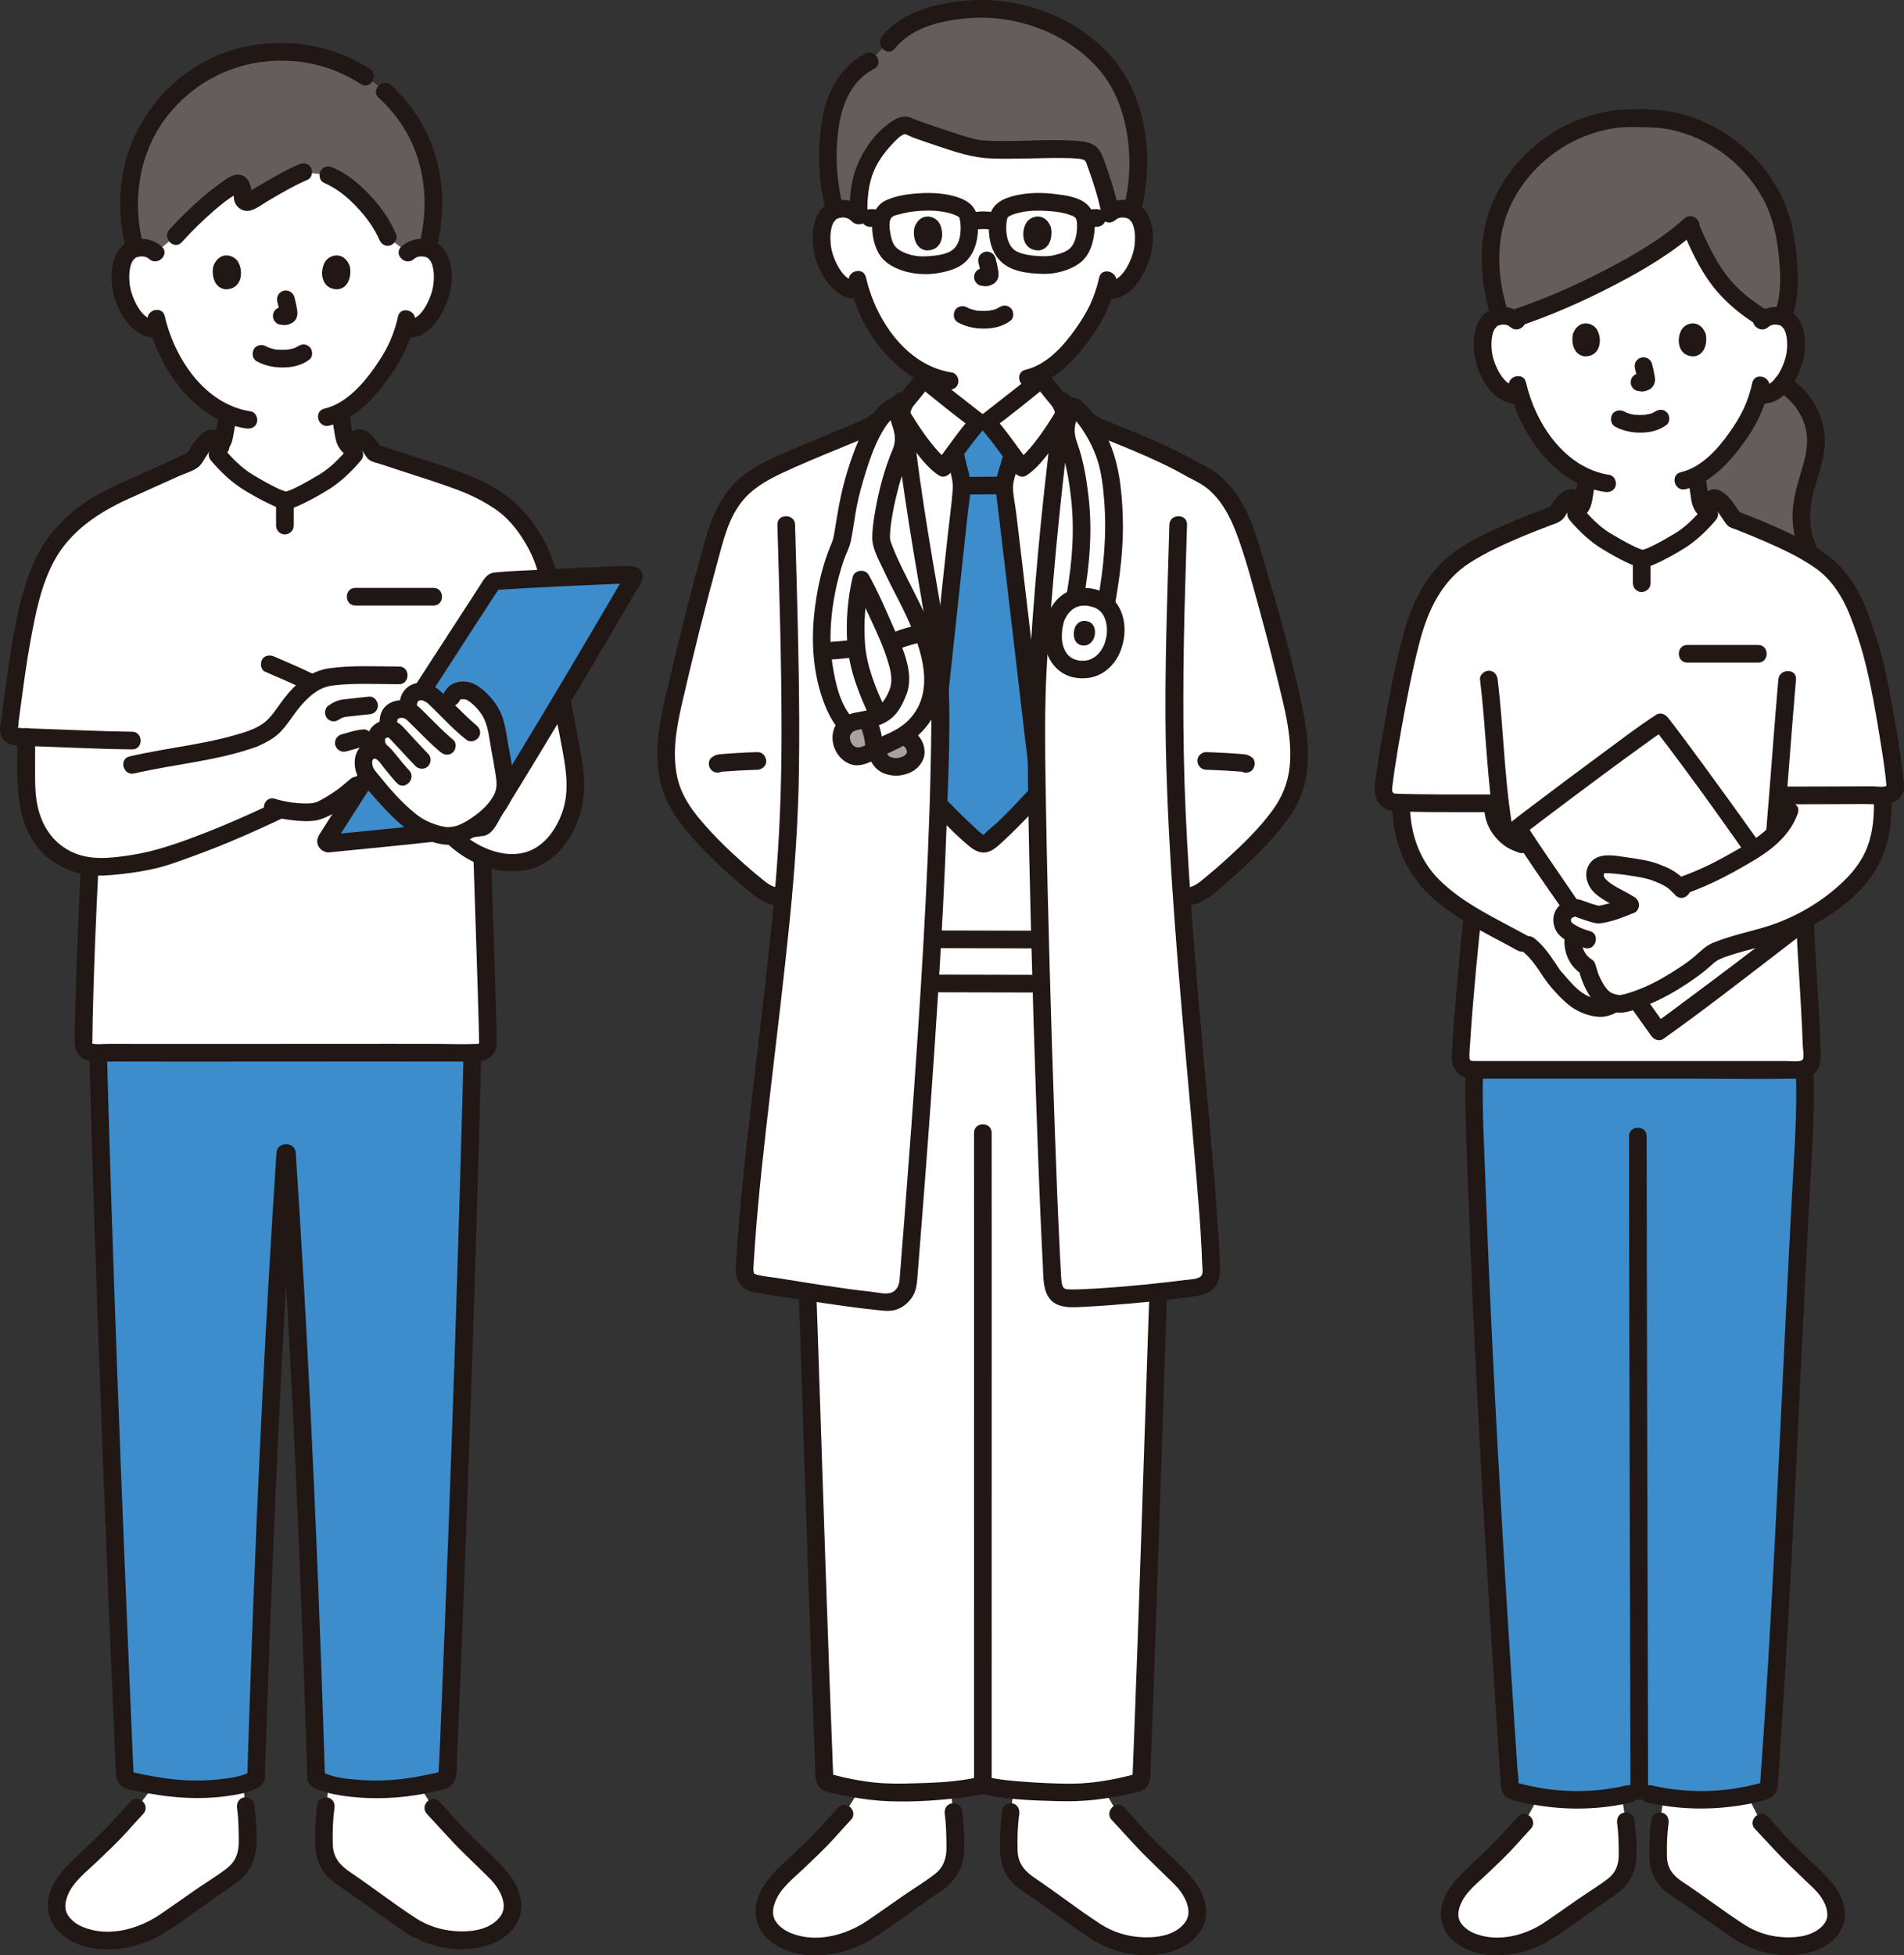
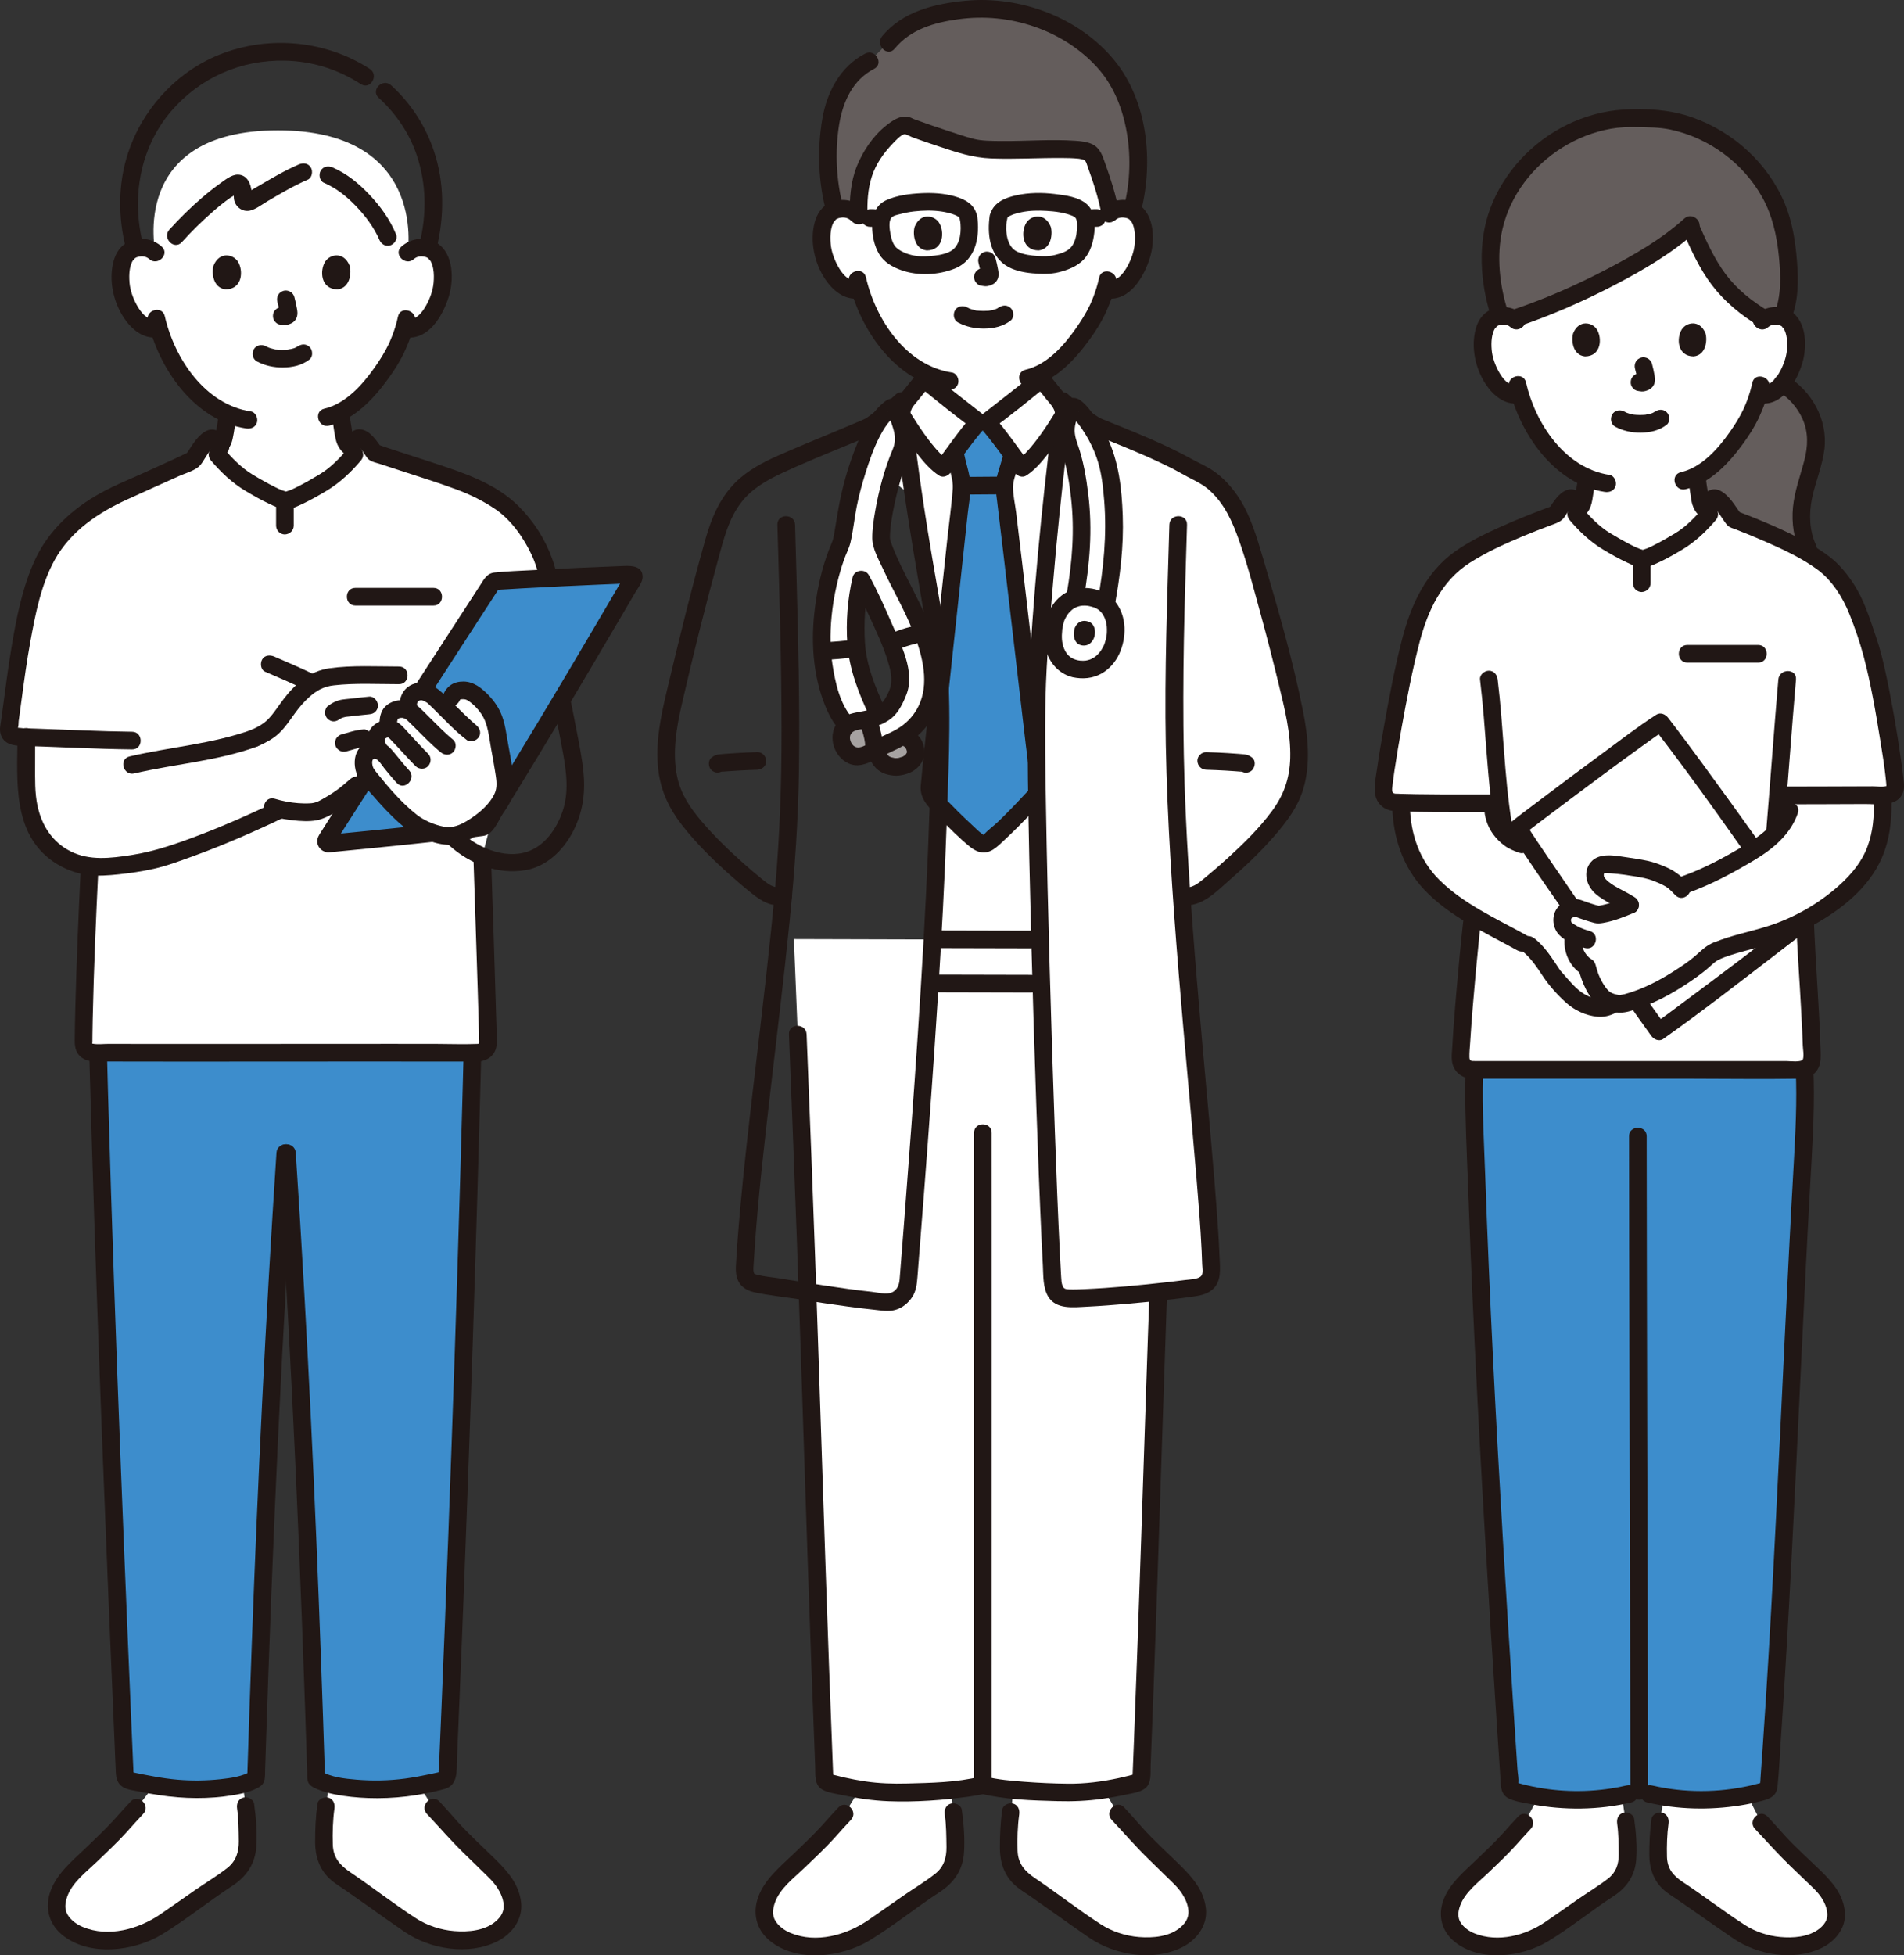
<svg xmlns="http://www.w3.org/2000/svg" id="b" width="431.419" height="442.89" viewBox="0 0 431.419 442.89">
  <rect x="0" y="0" width="431.419" height="442.89" fill="#333333" stroke="none" />
  <defs>
    <style>.e{fill:#3d8dcc;}.f{fill:#fff;}.g{fill:none;}.h{fill:#211715;}.i{fill:#a6a2a1;}.j{fill:#645d5c;}</style>
  </defs>
  <g id="c">
    <g id="d">
      <path class="f" d="M399.231,72.679c.897-.862,2.106-1.186,3.14-1.15,2.251.079,3.209,1.297,3.621,2.012,1.23,2.134,1.178,6.066.352,8.499-.585,1.723-1.543,4.359-3.853,6.248-.952.779-2.353,1.292-3.692,1.066l-.352-.059c-.427,1.404-.952,2.78-1.272,3.448-.939,2.548-6.126,11.483-12.691,14.964.099,1.263.262,2.509.482,3.763.343,1.964.237,3.716,2.97,4.704.177.065,7.922,3.751,8.2,3.864,0,0,2.902,22.78-24.693,22.78-25.071,0-24.696-22.36-24.696-22.36.532-.178,9.171-4.219,9.348-4.284,2.734-.988,2.615-2.739,2.97-4.704.196-1.138.35-2.187.443-3.286-3.238-1.412-6.117-3.796-8.851-7.067-3.328-3.983-5.222-8.273-6.268-11.825-1.428.367-2.971-.164-3.995-1.001-2.31-1.89-3.268-4.526-3.853-6.248-.826-2.433-.878-6.365.352-8.499.412-.715,1.37-1.932,3.621-2.012,1.034-.036,2.243.287,3.14,1.15,0,0-9.506-29.884,27.787-29.884,35.5,0,27.787,29.884,27.787,29.884Z" />
      <path class="j" d="M362.725,27.594c-11.895,2.837-21.964,12.645-24.362,24.427-.804,3.92-.705,10.617.03,13.743,0,0,1.555,6.741,1.607,5.812.164-.026.336-.04.517-.046.804-.028,1.713.161,2.497.656,13.34-4.416,31.198-13.304,39.883-21.125,1.52,3.525,3.655,7.903,5.356,10.562,3.008,4.7,7.421,8.197,11.521,10.627.807-.542,1.76-.749,2.598-.72.583.021,1.078.117,1.5.263,2.473-5.542,1.257-15.048.284-19.772-.116-.571-.25-1.137-.402-1.698-.471-1.741-1.112-3.433-1.9-5.058-3.444-7.142-9.746-12.988-17.2-16.085-4.198-1.752-8.764-2.623-13.389-2.371-2.847-.156-5.67.114-8.398.751-.047.011-.094.022-.141.033Z" />
      <path class="j" d="M409.954,93.461c-1.36-2.746-3.52-5.103-6.171-6.626-.41.512-.883,1.003-1.432,1.453-.952.779-2.353,1.292-3.692,1.066l-.354-.06c-.425,1.404-.95,2.78-1.271,3.448-.939,2.548-6.126,11.483-12.689,14.967.097,1.259.26,2.506.48,3.76.343,1.964.237,3.716,2.97,4.704.044.016.552.255,1.297.606.629.217,1.091.376,1.091.376,4.278,1.556,11.338,4.164,15.616,5.719,1.357.494,2.731,1.104,4.057,1.81l-.114-.24c-1.9-3.99-1.95-8.57-.92-12.87,1.03-4.29,3.11-8.75,2.62-13.13-.199-1.733-.714-3.421-1.488-4.983Z" />
      <path class="h" d="M402.772,88.562c2.484,1.469,4.449,3.652,5.637,6.289,1.387,3.081,1.258,6.23.422,9.441-.918,3.525-2.198,6.896-2.566,10.547s.218,7.275,1.75,10.615c.45.982,1.87,1.224,2.736.718,1.008-.59,1.169-1.751.718-2.736-1.491-3.251-1.615-7-.91-10.465.772-3.794,2.354-7.364,2.824-11.229.811-6.675-2.887-13.259-8.591-16.633-2.221-1.314-4.235,2.143-2.019,3.454h0Z" />
      <path class="h" d="M347.28,122.385c.871-.305,1.717-.743,2.555-1.127,1.285-.589,2.568-1.183,3.851-1.778,1.007-.467,2.014-.936,3.023-1.4.104-.048.21-.093.313-.143.089-.044.268-.117-.163.067-.513.22-.068.035.064-.017.253-.101.506-.203.752-.322.987-.476,1.886-1.258,2.41-2.23.486-.902.661-1.854.815-2.852.226-1.464.478-2.921.611-4.398.094-1.045-.987-2.045-2-2-1.164.052-1.899.881-2,2-.151,1.678-.46,3.49-.891,5.286-.059.246.197-.313.041-.115-.053.067-.089.158-.131.233-.223.395.179-.132-.067.089-.064.057-.154.137-.213.205.216-.252.158-.1.028-.023-.099.059-.192.124-.293.181-.037.021-.454.23-.275.149.176-.08-.145.055-.145.054-.153.062-.333.138-.484.204-.022.009-.043.019-.065.029-.101.044-.2.091-.3.137-2.145.985-4.282,1.988-6.428,2.973-.556.256-1.113.511-1.671.762-.177.08-.355.158-.532.237-.445.198.5-.187.132-.058-.985.345-1.745,1.384-1.397,2.46.315.974,1.403,1.767,2.46,1.397h0Z" />
      <path class="h" d="M382.511,108.026c.125,1.379.325,2.747.55,4.112.117.707.182,1.431.394,2.119.281.908.758,1.79,1.472,2.432.394.354.834.678,1.308.917.319.16.651.299.983.427.638.244-.464-.225-.22-.1,1.905.975,3.883,1.832,5.818,2.747.925.437,1.844.891,2.788,1.286.968.406,2.241-.436,2.46-1.397.266-1.17-.36-2.026-1.397-2.46.993.416.083.02-.15-.089-.414-.195-.828-.39-1.242-.586-1.121-.53-2.241-1.061-3.362-1.591-.867-.41-1.733-.822-2.602-1.228-.094-.044-.188-.089-.282-.131-.024-.011-.048-.022-.072-.032-.144-.063-.337-.145-.483-.204-.059-.024-.365-.17-.061-.019-.179-.089-.351-.18-.524-.281-.057-.033-.342-.221-.112-.062.204.141.014.012-.023-.026-.062-.062-.13-.132-.196-.191-.291-.26.101.076.063.103-.02.014-.265-.449-.288-.483-.111-.167.088.174.078.196.012-.027-.109-.318-.119-.351-.047-.161-.086-.324-.121-.488-.081-.386-.133-.776-.192-1.166-.085-.564-.187-1.125-.272-1.689-.036-.241-.041-.277-.081-.615-.045-.383-.083-.766-.118-1.15-.094-1.039-.853-2.051-2-2-1.003.045-2.101.884-2,2h0Z" />
      <path class="h" d="M397.042,86.723c-.3,1.437-.744,2.847-1.266,4.219-.192.506-.324.765-.564,1.363-.202.502.145-.292-.028.067-.061.127-.118.257-.179.384-.863,1.803-1.94,3.514-3.091,5.144-2.681,3.799-6.35,7.949-11.062,9.056-2.505.589-1.444,4.446,1.063,3.857,5.599-1.316,9.907-5.99,13.151-10.472,1.256-1.735,2.425-3.566,3.359-5.498.202-.418.383-.844.562-1.272.214-.513-.165.356.072-.165.153-.337.291-.682.428-1.025.59-1.488,1.085-3.026,1.412-4.594.524-2.512-3.331-3.586-3.857-1.063h0Z" />
      <path class="h" d="M341.91,87.687c2.402,10.534,10.334,22.02,21.718,23.737,1.067.161,2.15-.268,2.46-1.397.26-.945-.322-2.298-1.397-2.46-10.092-1.522-16.801-11.631-18.924-20.943-.572-2.509-4.43-1.447-3.857,1.063h0Z" />
      <path class="h" d="M365.99,96.653c1.792.946,3.72,1.355,5.748,1.342,2.136-.014,4.214-.468,5.916-1.794.829-.646.729-2.159,0-2.828-.88-.807-1.944-.689-2.828,0,.692-.539-.015-.018-.234.096-.169.089-.618.229.016.013-.156.053-.308.118-.465.169-.422.136-.888.157-1.302.297.212-.072.331-.04.031-.01-.128.013-.256.023-.384.032-.308.02-.617.028-.925.026-.276-.002-.553-.011-.828-.03-.127-.009-.253-.019-.379-.031-.072-.007-.144-.015-.216-.024-.157-.019-.095-.011.188.025-.015.053-1.105-.237-1.216-.27-.17-.051-.336-.112-.504-.17-.446-.153.425.203.021.012-.209-.098-.414-.201-.618-.308-.925-.488-2.217-.265-2.736.718-.488.924-.27,2.215.718,2.736h0Z" />
      <path class="h" d="M370.456,83.458c.238.907.466,1.827.602,2.755l-.071-.532c.016.127.023.253.01.38l.071-.532c-.009.059-.022.115-.042.171l.202-.478c-.018.04-.036.074-.06.11l.313-.405c-.028.034-.055.061-.09.089l.405-.313c-.07.045-.143.081-.218.115l.478-.202c-.12.05-.239.087-.368.107l.532-.071c-.116.014-.229.013-.345,0l.532.071c-.13-.018-.258-.05-.388-.067-.266-.083-.532-.095-.798-.036-.266.012-.514.091-.744.237-.415.243-.811.718-.919,1.195-.117.512-.091,1.087.202,1.541l.313.405c.25.248.544.419.883.514.348.047.687.134,1.041.15.572.025,1.093-.155,1.601-.39.639-.297,1.144-.905,1.314-1.592.145-.589.087-1.059-.013-1.649-.15-.888-.355-1.767-.583-2.638-.127-.483-.49-.944-.919-1.195s-1.061-.357-1.541-.202c-.484.157-.951.457-1.195.919-.253.48-.342,1.007-.202,1.541h0Z" />
      <path class="h" d="M405.846,72.221c1.689-4.039,1.664-8.773,1.321-13.065-.352-4.403-1.033-8.884-2.735-12.983-3.801-9.156-11.625-16.289-20.946-19.574-4.994-1.76-10.39-2.105-15.645-1.774-4.463.281-8.792,1.485-12.805,3.447-7.91,3.867-14.327,10.758-17.4,19.025-2.883,7.756-2.271,16.746.236,24.53.786,2.44,4.649,1.397,3.857-1.063-1.931-5.994-2.714-12.708-1.29-18.894,1.763-7.658,6.899-14.273,13.511-18.418,3.384-2.122,7.116-3.588,11.051-4.291,1.955-.349,3.92-.409,5.9-.367,2.572.054,5.041.019,7.579.556,8.731,1.846,16.522,7.585,20.849,15.394,2.257,4.073,3.252,8.577,3.722,13.173.445,4.353.658,9.125-1.065,13.244-.417.997.45,2.2,1.397,2.46,1.153.317,2.042-.396,2.46-1.397h0Z" />
      <path class="h" d="M381.33,52.442c1.848,4.216,3.817,8.551,6.635,12.22,2.876,3.744,6.567,6.757,10.593,9.192,2.209,1.335,4.221-2.122,2.019-3.454-3.621-2.189-7.046-4.903-9.587-8.32-2.611-3.513-4.458-7.666-6.207-11.657-.434-.989-1.881-1.218-2.736-.718-1.021.597-1.153,1.743-.718,2.736h0Z" />
      <path class="h" d="M381.642,49.502c-5.223,4.721-11.509,8.309-17.721,11.551-6.841,3.571-13.94,6.693-21.26,9.144-2.429.813-1.387,4.678,1.063,3.857,7.641-2.559,15.075-5.82,22.216-9.548,6.523-3.404,13.048-7.222,18.531-12.177,1.914-1.73-.922-4.552-2.828-2.828h0Z" />
      <path class="h" d="M345.071,71.265c-2.024-1.806-4.871-2.227-7.344-1.094-1.766.809-2.851,2.48-3.349,4.308-1.137,4.179-.075,9.066,2.321,12.631,1.644,2.446,4.242,4.652,7.389,4.244,1.071-.139,2-.82,2-2,0-.973-.921-2.14-2-2-2.177.282-3.594-1.52-4.538-3.262-.759-1.399-1.408-3.153-1.551-4.819-.155-1.803-.042-3.645.825-5.039-.326.524.512-.436.202-.21.399-.292.498-.326.918-.42.818-.182,1.647-.092,2.299.489,1.915,1.709,4.754-1.11,2.828-2.828h0Z" />
      <path class="h" d="M400.646,74.094c.616-.549,1.403-.659,2.172-.516.498.093.62.137,1.045.447-.303-.221.52.72.202.21.87,1.396.98,3.231.825,5.039-.143,1.662-.796,3.426-1.551,4.819-.944,1.741-2.36,3.544-4.538,3.262-1.073-.139-2,1.019-2,2,0,1.196.924,1.86,2,2,5.117.664,8.263-4.857,9.542-8.994,1.149-3.716,1.09-9.467-2.542-11.843-2.475-1.619-5.836-1.168-7.983.749-1.925,1.717.912,4.538,2.828,2.828h0Z" />
      <path class="h" d="M356.453,75.498c-.46,1.495-.16,4.935,2.673,5.228,3.744-.022,3.943-4.181,2.683-6.137-1.032-1.601-4.066-2.267-5.356.909Z" />
      <path class="h" d="M386.436,75.498c.46,1.495.16,4.935-2.672,5.228-3.744-.023-3.944-4.181-2.683-6.137,1.032-1.601,4.066-2.267,5.356.909Z" />
      <path class="f" d="M332.892,439.558c-.509-.235-.997-.51-1.457-.834-1.59-1.118-2.952-2.789-2.999-4.732-.069-2.84,1.467-5.43,3.425-7.379,3.014-3,6.332-6.041,9.346-9.131,0,0,3.988-4.406,4.208-4.632,0,0,1.624-2.994,3.213-5.92,6.203,1.029,12.838.952,18.834-.245.419,2.748.89,5.832.89,5.832.282,1.855.318,4.573.357,5.613.102,2.708.621,6.658-4.027,9.562-.724.452-2.983,2.018-5.54,3.799-4.006,2.792-8.743,6.116-9.446,6.521-3.841,2.214-8.408,3.204-12.815,2.63-1.369-.179-2.74-.507-3.989-1.083Z" />
      <path class="f" d="M395.556,438.43c-.258-.134-.512-.274-.764-.419-.703-.405-5.44-3.729-9.446-6.521-2.557-1.782-4.816-3.347-5.54-3.799-4.648-2.903-4.129-6.854-4.027-9.562.039-1.04.076-3.758.357-5.613,0,0,.423-2.721.86-5.541,5.471.896,11.381.892,16.955-.002.659-.106,1.314-.224,1.962-.354,1.583,3.122,3.159,6.229,3.159,6.229.22.225,4.208,4.632,4.208,4.632,3.014,3.09,6.332,6.131,9.346,9.131,1.958,1.949,3.494,4.539,3.425,7.379-.047,1.943-1.409,3.615-2.999,4.732s-3.519,1.666-5.446,1.917c-4.118.537-8.376-.293-12.05-2.21Z" />
      <path class="e" d="M371.456,216.133h-15.956l-17.799,4.603c-4.808,13.808-4.079,28.846-3.247,43.443,2.487,43.637,4.387,97.629,7.698,141.211,9.118,2.887,20.096,3.011,29.277.315,9.18,2.696,20.156,2.572,29.273-.315,3.311-43.582,5.211-97.574,7.698-141.211.832-14.597,1.56-29.635-3.247-43.443l-16.122-4.603h-17.574Z" />
      <path class="h" d="M335.773,220.205c-4.65,13.541-3.902,28.045-3.385,42.127s1.075,28.13,1.756,42.189c1.388,28.67,3.116,57.323,5.008,85.964.263,3.98.529,7.96.799,11.939.123,1.823-.051,3.95,1.855,4.898,1.506.749,3.417,1.001,5.055,1.315,7.501,1.437,15.314,1.359,22.758-.38,2.506-.585,1.445-4.443-1.063-3.857-6.15,1.436-12.671,1.652-18.913.678-1.568-.245-3.125-.561-4.661-.957-.082-.021-1.232-.329-1.23-.336.038-.13.146,1.236.292.005.109-.926-.138-2.03-.2-2.963-.227-3.37-.453-6.741-.675-10.111-.916-13.856-1.792-27.716-2.611-41.578-1.628-27.547-3.046-55.109-4.023-82.688-.533-15.051-1.884-30.679,3.096-45.182.838-2.44-3.025-3.488-3.857-1.063h0Z" />
      <path class="h" d="M369.112,257.365c0,8.238.016,16.476.032,24.714.022,11.56.048,23.119.076,34.679.029,12.404.061,24.809.092,37.213.027,10.595.054,21.189.079,31.784.015,6.3.033,12.601.039,18.901,0,.35,0,.701,0,1.051,0,2.574,4,2.578,4,0,0-5.585-.019-11.171-.032-16.756-.024-10.199-.05-20.398-.076-30.597-.031-12.325-.062-24.649-.092-36.974-.028-11.797-.056-23.593-.079-35.39-.017-8.794-.035-17.588-.039-26.381,0-.748,0-1.495,0-2.243,0-2.574-4-2.578-4,0h0Z" />
      <path class="h" d="M403.224,221.268c4.692,13.654,4.007,28.254,3.202,42.45-.748,13.188-1.406,26.381-2.044,39.575-1.327,27.433-2.561,54.872-4.306,82.282-.232,3.649-.474,7.297-.729,10.944-.124,1.782-.252,3.564-.382,5.346-.015.211-.141,2.434-.181,2.436l.323-.518c-.272.078-.544.154-.818.227-.551.148-1.105.285-1.662.412-7.284,1.663-15.052,1.676-22.329-.023-2.504-.585-3.573,3.271-1.063,3.857,6.895,1.61,14.057,1.768,21.043.678,1.708-.267,3.404-.619,5.074-1.066,1.805-.484,3.18-1.122,3.401-3.162.354-3.265.484-6.572.709-9.849.956-13.913,1.745-27.838,2.473-41.765,1.464-28.008,2.647-56.03,4.191-84.034.897-16.276,2.353-33.147-3.045-48.854-.832-2.42-4.697-1.38-3.857,1.063h0Z" />
      <path class="h" d="M344.001,411.435c-1.2,1.262-2.347,2.577-3.516,3.868-1.96,2.164-4.107,4.156-6.212,6.178-2.756,2.647-5.839,5.182-7.21,8.864-1.312,3.523-.405,7.093,2.52,9.463,5.756,4.666,15.206,3.515,21.193-.111,5.134-3.109,9.822-6.965,14.853-10.238,3.043-1.98,4.877-4.727,5.121-8.38.198-2.965-.057-6.165-.469-9.093-.151-1.071-1.515-1.657-2.46-1.397-1.152.317-1.548,1.386-1.397,2.46.32,2.277.342,4.686.354,6.988.012,2.194-.608,4.055-2.395,5.448-2.195,1.711-4.658,3.169-6.943,4.762-2.422,1.689-4.836,3.39-7.274,5.056-4.517,3.088-10.701,4.713-15.995,2.637-1.185-.465-2.335-1.239-3.087-2.282-.892-1.238-.737-2.692-.231-4.063,1.122-3.043,4.154-5.275,6.417-7.448,2.072-1.99,4.178-3.957,6.108-6.087,1.147-1.266,2.274-2.557,3.451-3.796,1.773-1.866-1.051-4.699-2.828-2.828h0Z" />
      <path class="h" d="M397.658,414.263c2.628,2.765,5.116,5.595,7.864,8.252,1.236,1.195,2.481,2.381,3.716,3.577,1.193,1.156,2.512,2.284,3.434,3.678.758,1.145,1.329,2.426,1.377,3.818.047,1.369-.789,2.463-1.829,3.278-2.426,1.9-5.948,2.129-8.9,1.855-2.759-.257-5.579-1.185-7.912-2.684-4.82-3.096-9.356-6.628-14.142-9.778-2.175-1.432-3.483-3.04-3.553-5.706-.064-2.448.01-5.086.35-7.503.15-1.068-.261-2.148-1.397-2.46-.936-.257-2.309.32-2.46,1.397-.378,2.686-.504,5.464-.497,8.18.007,2.846.864,5.556,2.935,7.583,1.043,1.021,2.315,1.76,3.515,2.578,1.515,1.033,3.018,2.083,4.522,3.132,2.709,1.888,5.402,3.802,8.139,5.651,5.537,3.741,13.623,5.077,19.804,2.168,3.109-1.464,5.675-4.503,5.405-8.088-.298-3.947-2.75-6.799-5.462-9.439-2.727-2.655-5.596-5.202-8.168-8.009-1.309-1.429-2.577-2.9-3.912-4.304-1.777-1.87-4.602.962-2.828,2.828h0Z" />
      <path class="f" d="M386.679,114.737c.19-.77.715-1.452,1.411-1.832.097-.053.199-.1.308-.11.135-.012.268.035.391.091.615.281,1.084.802,1.514,1.324.908,1.1,1.733,2.265,2.575,3.414,8.416,3.219,18.373,7.624,22.098,11.504,5.457,5.683,6.523,11.045,8.548,16.746,1.985,5.588,5.676,27.355,5.908,32.205.073,1.515-1.402,2.027-2.514,2.027-3.273,0-13.437.04-19.393.058.488,9.326,1.495,28.716,1.495,28.716.186,6.421,1.505,23.944,1.527,30.933-.05.83-.44,1.7-1.14,2.14-.49.31-1.1.37-1.68.37h-73.97c-.58,0-1.18-.06-1.67-.37-.71-.44-1.09-1.31-1.15-2.14.245-7.596,1.968-25.433,2.578-30.933,0,0,1.812-17.633,2.769-26.935-6.603.009-14.869.032-20.133-.191-1.205-.051-2.919-.843-2.676-3.348.621-6.405,3.917-24.412,6.091-32.864,1.508-5.861,3.091-11.065,8.544-16.747,4.228-4.391,15.602-9.153,24.451-12.386.591-.875,1.183-1.732,1.569-2.199.431-.522.899-1.043,1.514-1.324.123-.056.256-.103.391-.091.11.01.212.058.308.11.697.38,1.222,1.061,1.411,1.832l-.702,1.623c1.302,1.554,4.289,4.62,6.348,5.874,4.121,2.508,7.665,4.318,8.816,4.3,1.151.018,4.695-1.793,8.816-4.3,2.06-1.253,5.046-4.319,6.348-5.874l-.702-1.623Z" />
      <path class="f" d="M344.823,213.539c-2.559-1.414-5.117-2.827-7.676-4.241-3.627-2.004-7.169-4.161-10.375-6.752-6.985-5.645-9.332-12.933-9.313-20.744,5.871.191,14.52.143,20.885.14-.388,3.605,1.791,7.275,5.073,8.759.449.203.914.368,1.378.532l27.649,18.977c4.155,2.155,8.162,4.596,11.984,7.3.207.146.687.642.685,1.411-.003,1.309-1.158,2.461-2.428,2.776-.911.226-1.737.171-2.663-.14.022.204.035.338.035.338.234.586.046,1.353-.265,1.847s-.79.911-1.365,1.013c-.329.058-1.306-.295-2.533-.831.311.633.265,1.577-.29,2.021-.718.573-1.871.809-2.565.573-.792-.269-1.851-.634-3.11-1.176-.254-.109-.508-.231-.762-.36l-.79.686c-1.493.941-3.652,3.022-6.615,2.601-.882-.125-2.689-.788-3.593-1.198-1.707-.776-4.158-3.653-6.111-5.914-.682-.79-3.083-5.134-5.75-7.168l-1.486-.45Z" />
      <path class="h" d="M331.516,208.879c-.559,5.056-1.027,10.122-1.471,15.189-.27,3.084-.525,6.169-.743,9.257-.094,1.333-.181,2.667-.254,4.002-.066,1.22-.254,2.536.091,3.728.579,2.001,2.246,3.138,4.269,3.259.505.03,1.017.009,1.523.009h47.953c8.237,0,16.486.137,24.722,0,1.876-.031,3.55-.676,4.42-2.448.63-1.282.526-2.674.49-4.057-.07-2.698-.208-5.394-.353-8.089-.318-5.926-.723-11.847-1.015-17.774-.05-1.025-.096-2.05-.127-3.075-.077-2.568-4.078-2.579-4,0,.155,5.146.533,10.287.835,15.425.172,2.927.339,5.854.478,8.783.058,1.239.112,2.478.152,3.718.029.887.316,2.254.035,3.096-.263.79-3.05.421-3.832.421h-49.565c-6.959,0-13.919.019-20.878,0-.772-.002-1.268.088-1.296-.833-.035-1.113.102-2.263.169-3.374.168-2.774.381-5.545.609-8.315.448-5.446.952-10.888,1.512-16.324.089-.866.18-1.732.276-2.597.119-1.075-1.004-2-2-2-1.18,0-1.881.922-2,2h0Z" />
      <path class="h" d="M335.35,153.912c1.37,11.163,1.549,22.447,3.334,33.566.171,1.067,1.501,1.661,2.46,1.397,1.136-.312,1.569-1.39,1.397-2.46-1.728-10.762-1.865-21.697-3.192-32.503-.132-1.072-.825-2-2-2-.979,0-2.133.921-2,2h0Z" />
      <path class="h" d="M402.944,153.912c-.978,11.326-1.772,22.667-2.721,33.995-.215,2.565,3.786,2.551,4,0,.949-11.328,1.743-22.669,2.721-33.995.221-2.564-3.78-2.549-4,0h0Z" />
      <path class="h" d="M371.436,211.936c2.188,1.138,4.336,2.35,6.438,3.641,1.068.656,2.125,1.332,3.168,2.027.487.324.971.653,1.453.986.24.166.476.342.72.502-.042-.027-.224-.236-.065-.054.163.186-.032-.04-.068-.11.194.376.006-.039.012-.042.039-.017.053.443.019.035.002.029-.029.329-.003.102.031-.276-.15.244-.015.025.131-.213-.345.476-.072.149-.061.073-.128.141-.196.207-.089.087-.341.252-.115.108-.108.069-.218.131-.33.193.032-.018.261-.092.041-.017-.218.075-.454.139-.684.166.306-.035-.282-.023-.377-.025-.333-.009.261.06-.075-.004-.174-.034-.346-.076-.517-.126-1.032-.304-2.127-.939-3.157-1.435-1.66-.8-3.324-1.598-4.941-2.482-.948-.518-2.18-.233-2.736.718-.535.914-.233,2.217.718,2.736,1.663.909,3.376,1.73,5.084,2.551,1.518.73,3.118,1.686,4.79,1.945,2.963.458,6.223-1.225,6.553-4.44.146-1.423-.52-2.68-1.645-3.507-1.143-.84-2.339-1.619-3.53-2.389-2.738-1.771-5.561-3.406-8.453-4.911-.958-.498-2.172-.247-2.736.718-.526.899-.244,2.236.718,2.736h0Z" />
      <path class="h" d="M378.129,222.426c.061.221.071.199.03-.065-.007.231.008.218.042-.04-.025.161-.072.323-.132.474.099-.234.098-.255-.004-.063-.126.184-.118.177.022-.023-.072.079-.149.153-.231.221l.147-.128c-.199.106-.184.102.047-.012.358-.029.462-.039.313-.03-.041,0-.081-.004-.122-.006.807.042.331.043.076-.03-.401-.115-.788-.273-1.176-.426-.503-.2.304.135-.033-.012-.108-.047-.216-.093-.324-.141-.286-.126-.571-.255-.855-.386-2.041-.943-4.052-1.962-6.025-3.04-.918-.501-2.222-.256-2.736.718-.494.936-.263,2.201.718,2.736,1.762.962,3.555,1.872,5.369,2.733,1.037.492,2.085.967,3.155,1.382.822.318,1.661.575,2.549.396,2.229-.451,3.737-3.188,3.027-5.32-.33-.991-1.395-1.742-2.46-1.397-.987.319-1.751,1.397-1.397,2.46h0Z" />
      <path class="h" d="M366.146,225.685c-.46-.187.092.046.184.089.149.071.296.144.443.218.322.163.641.334.962.5.701.363,1.416.679,2.146.98,1.127.465,2.4,1.082,3.635,1.13,1.462.057,3.293-.609,4.061-1.926.853-1.461.581-3.263-.493-4.517-.683-.798-2.136-.754-2.828,0-.78.849-.728,1.978,0,2.828-.357-.417-.185-.256-.11-.114.103.195-.117-.456-.062-.127.009.055.096.433.025.065-.076-.395-.041.039-.023.074.055-.325.066-.41.035-.254-.01.054-.024.108-.041.161-.027-.054.234-.412.072-.181.206-.241.258-.305.154-.193-.102.104-.039.062.188-.127-.074.033-.144.098-.215.139-.056.033-.113.064-.172.092-.135.066-.076.043.177-.069-.075.003-.176.063-.25.085-.097.029-.293.042-.38.09.073-.041.439-.03.158-.027-.057,0-.306-.026-.354-.004.067-.031.461.115.21.018-.193-.075-.397-.131-.593-.199-.437-.151-.872-.309-1.304-.474-.251-.096-.501-.195-.75-.297-.075-.031-.437-.197-.083-.034-.123-.057-.248-.11-.37-.168-1.129-.531-2.202-1.147-3.36-1.618-.972-.396-2.24.429-2.46,1.397-.264,1.161.356,2.037,1.397,2.46h0Z" />
      <path class="h" d="M344.895,215.402c1.97,1.555,3.347,3.666,4.717,5.734,1.45,2.187,3.327,4.253,5.274,6.006,1.902,1.713,4.485,2.906,7.053,3.145,2.945.274,5.128-1.391,7.448-2.894,2.153-1.395.15-4.859-2.019-3.454-1.654,1.072-3.368,2.731-5.503,2.315-2.232-.435-3.819-1.522-5.369-3.128-.971-1.007-1.865-2.079-2.796-3.122-.717-.802.162.271-.127-.136-.096-.136-.189-.274-.283-.412-.255-.377-.502-.76-.754-1.139-1.375-2.063-2.851-4.194-4.813-5.743-.847-.669-2.002-.827-2.828,0-.695.695-.853,2.156,0,2.828h0Z" />
      <path class="f" d="M408.107,209.221c.205-.162.385-.306.54-.431-3.137-4.677-21.701-31.347-32.373-45.166-4.95,3.189-29.797,21.804-32.329,23.894,5.142,8.217,27.404,39.81,31.915,46.072,4.87-3.444,26.869-20.11,32.247-24.37Z" />
      <path class="h" d="M409.521,210.636c.181-.143.361-.287.54-.431.648-.52.765-1.75.313-2.424-7.853-11.694-16.095-23.157-24.412-34.523-2.616-3.575-5.255-7.135-7.961-10.643-.636-.825-1.736-1.365-2.736-.718-4.297,2.781-8.379,5.933-12.495,8.97-5.183,3.823-10.346,7.674-15.477,11.566-1.595,1.21-3.214,2.4-4.762,3.672-.659.541-.749,1.728-.313,2.424,3.743,5.969,7.837,11.73,11.848,17.519,4.929,7.113,9.895,14.2,14.889,21.268,1.719,2.433,3.437,4.867,5.178,7.285.588.817,1.788,1.389,2.736.718,9.095-6.443,17.904-13.328,26.747-20.109,1.975-1.515,3.953-3.029,5.905-4.573.848-.671.701-2.127,0-2.828-.837-.837-1.978-.672-2.828,0-8.44,6.677-17.623,13.528-26.504,20.14-1.77,1.318-3.538,2.641-5.338,3.917l2.736.718c-8.976-12.468-17.77-25.081-26.412-37.782-1.865-2.741-3.741-5.481-5.502-8.291l-.313,2.424c.17-.14.343-.277.516-.413.168-.133.931-.724.498-.39.816-.63,1.636-1.255,2.457-1.878,2.289-1.739,4.588-3.467,6.889-5.19,5.268-3.943,10.55-7.871,15.884-11.726,1.873-1.354,3.739-2.73,5.68-3.986l-2.736-.718c9.846,12.762,19.104,26,28.297,39.237,1.368,1.97,2.739,3.938,4.076,5.929l.313-2.424c-.179.144-.359.288-.54.431-.846.673-.703,2.126,0,2.828.836.836,1.98.674,2.828,0Z" />
      <path class="f" d="M422.328,197.464c2.549-3.543,3.914-7.796,4.281-12.282.077-.946,0-2.848,0-3.797,0,0,0-.542.006-1.279-4.037.003-16.038.052-21.181.063.006,1.787.006,3.466.006,3.466-1.138,3.5-4.142,6.553-8.444,9.149-4.633,2.796-10.402,6.083-16.529,8.022l-.438-.434c-1.502-1.507-2.882-1.97-5.424-3.015-1.024-.303-2.677-.642-3.733-.801-1.629-.246-2.828-.496-4.471-.624-2.173-.17-3.432-.374-4.321.524-.489.495-.714,1.15-.666,2.006.167,2.997,5.465,4.749,7.936,6.498-2.485,1.075-4.94,1.926-7.21,2.236-1.129-.25-3.417-1.006-4.493-1.429-1.224-.481-2.869.455-3.349,1.308-.703,1.251-.258,2.816.687,3.535.534.406,1.106.76,1.696,1.065-.483,1.562-.276,3.241.329,4.334s1.456,2.434,2.576,2.986c.768,2.925,1.602,4.695,3.664,7.009.755.847,3.467,1.566,4.297,1.379,6.226-1.406,12.612-5.246,17.565-9.102.714-.556,2.333-2.298,3.736-2.869,3.856-1.642,9.783-2.685,14.759-4.583,2.704-1.032,8.887-4.297,11.292-6.167,2.084-1.62,4.854-4.025,6.542-6.054.31-.372.605-.754.886-1.144Z" />
      <path class="h" d="M368.343,203.232c-2.154.925-4.406,1.698-6.733,2.034h1.063c-1.484-.341-2.93-.856-4.358-1.376-1.989-.725-4.444.243-5.606,1.972-1.207,1.796-.903,4.363.582,5.907,1.473,1.532,3.833,2.417,5.837,2.957,2.489.67,3.55-3.187,1.063-3.857-1.012-.272-1.968-.615-2.882-1.128-.228-.128-.452-.263-.671-.406.004.003-.527-.35-.382-.26-.137-.085-.24-.24-.278-.465-.052-.241-.059-.268-.02-.083.015-.227.011-.279-.014-.155-.083.288.148-.556.091-.325-.024.087.001.054.077-.098-.133.18-.118.182.045.004-.297.139.23-.145.259-.161.19-.104.456-.232.627-.153-.292-.136.123.078.208.109.184.067.367.137.551.204.807.29,1.623.559,2.445.805.354.106.71.213,1.07.299.687.162,1.3.091,1.991-.031,2.45-.433,4.777-1.36,7.053-2.337.993-.426,1.215-1.886.718-2.736-.6-1.026-1.74-1.145-2.736-.718h0Z" />
      <path class="h" d="M354.755,211.144c-.95,3.543.547,7.719,3.824,9.578l-.919-1.195c.801,2.983,2.234,6.657,4.902,8.481,1.055.722,2.412,1.117,3.666,1.303,1.711.254,3.367-.341,4.972-.895,3.778-1.302,7.35-3.184,10.686-5.372,1.591-1.043,3.169-2.143,4.643-3.348,1.096-.896,2.019-1.959,3.331-2.556.983-.448,1.223-1.871.718-2.736-.591-1.01-1.75-1.167-2.736-.718-1.47.67-2.605,1.86-3.809,2.902-1.398,1.208-2.99,2.247-4.54,3.247-3.544,2.286-7.345,4.269-11.436,5.363-.187.05-1.34.209-.848.216-.212-.003-.318-.024-.583-.075-.572-.11-1.228-.27-1.727-.587-.958-.61-1.936-2.336-2.457-3.485-.323-.713-.553-1.468-.766-2.221-.151-.534-.263-1.053-.673-1.464-.295-.295-.68-.454-.987-.736-1.312-1.209-1.862-2.928-1.404-4.637.667-2.489-3.19-3.551-3.857-1.063h0Z" />
      <path class="h" d="M370.362,203.232c-1.851-1.28-4.258-2.16-5.891-3.509-.226-.187-.441-.389-.642-.604-.157-.187-.184-.212-.082-.075-.077-.107-.149-.218-.215-.333-.257-.435.031.253-.095-.224-.115-.433-.003.365-.032-.376-.014-.361.072-.301.343-.323.132-.029.136-.028.013.003.163-.009.326-.012.49-.008.38.004.761.035,1.14.064,1.669.127,3.3.371,4.952.635,1.476.236,2.983.496,4.371,1.062,1.143.466,2.36.92,3.333,1.701.532.428,1.077,1.04,1.589,1.548,1.83,1.814,4.66-1.013,2.828-2.828-1.498-1.485-2.981-2.715-4.942-3.554-1.399-.599-2.746-1.123-4.237-1.439-1.519-.322-3.064-.557-4.601-.777-2.551-.364-6.239-1.197-8.186,1.037-1.978,2.271-1.016,5.451,1.06,7.245,2.043,1.766,4.587,2.687,6.786,4.208.889.615,2.22.165,2.736-.718.581-.993.173-2.12-.718-2.736h0Z" />
      <path class="h" d="M389.381,217.341c3.772-1.569,7.832-2.344,11.725-3.548,3.358-1.039,6.5-2.494,9.582-4.175,6.397-3.488,12.75-8.474,15.708-15.319,1.808-4.184,2.239-8.412,2.213-12.914-.015-2.573-4.015-2.579-4,0,.021,3.563-.183,6.858-1.424,10.25-1.304,3.565-3.645,6.367-6.431,8.878-4.527,4.08-10.164,7.307-15.888,9.163-4.151,1.346-8.51,2.129-12.548,3.809-.997.415-1.709,1.325-1.397,2.46.259.941,1.457,1.814,2.46,1.397h0Z" />
      <path class="h" d="M382.308,202.299c5.355-1.9,10.362-4.585,15.223-7.503,4.23-2.539,8.198-5.819,9.839-10.63.833-2.442-3.029-3.49-3.857-1.063-1.373,4.026-5.168,6.555-8.648,8.626-4.355,2.592-8.834,5.014-13.621,6.713-2.409.855-1.371,4.721,1.063,3.857h0Z" />
      <path class="h" d="M336.29,182.742c.014,2.214.733,4.454,2.052,6.238.739,1,1.561,1.829,2.564,2.564,1.015.744,2.179,1.2,3.359,1.618.988.35,2.232-.396,2.46-1.397.255-1.12-.34-2.086-1.397-2.46-.284-.101-.568-.201-.848-.31-.051-.02-.102-.04-.153-.061-.135-.055-.101-.041.1.041-.089-.009-.204-.095-.282-.135-.393-.197-.754-.434-1.12-.676-.298-.198.245.206.057.049-.08-.066-.162-.131-.24-.198-.174-.149-.341-.305-.503-.466-.147-.147-.289-.3-.425-.457-.068-.079-.134-.16-.201-.239-.285-.336.257.372.009.008-.235-.345-.465-.69-.662-1.059-.108-.202-.204-.41-.301-.618-.105-.226.159.414.035.074-.036-.098-.073-.195-.107-.293-.142-.412-.255-.836-.333-1.265-.027-.146-.034-.539-.004.039-.004-.083-.019-.166-.027-.248-.023-.249-.032-.498-.034-.748-.007-1.046-.915-2.049-2-2-1.078.048-2.007.879-2,2h0Z" />
      <path class="h" d="M315.47,182.768c.195,6.944,2.382,13.576,7.196,18.702,5.741,6.113,13.916,9.801,21.147,13.796,2.255,1.246,4.275-2.207,2.019-3.454-6.721-3.713-14.295-7.1-19.786-12.601-4.423-4.431-6.403-10.269-6.576-16.443-.072-2.569-4.073-2.579-4,0h0Z" />
      <path class="h" d="M338.963,179.942c-4.049,0-8.098.017-12.147,0-1.97-.008-3.94-.024-5.91-.057-.891-.015-1.782-.034-2.673-.059-.384-.011-.768-.023-1.152-.036-.209-.007-.417-.017-.626-.023-.384-.011-.139.017-.269-.004-.314-.051-.484-.045-.643-.36-.23-.456-.056-1.14,0-1.643.135-1.228.26-2.103.442-3.339.474-3.207,1.022-6.403,1.598-9.593,1.178-6.519,2.417-13.056,4.096-19.468,1.855-7.081,4.991-13.833,11.367-17.9,3.687-2.351,7.714-4.193,11.738-5.883,2.203-.925,4.43-1.795,6.667-2.632,1.273-.476,2.272-.742,3.089-1.898.456-.646,1.184-2.126,2.026-2.322h-1.063c.123.044.262.351.323.545.766,2.449,4.628,1.403,3.857-1.063-.585-1.871-2.388-3.958-4.571-3.248-1.965.639-3.192,2.841-4.278,4.442l1.195-.919c-4.059,1.487-8.085,3.074-12.029,4.845-3.556,1.597-7.133,3.322-10.321,5.585-6.622,4.701-9.97,12.109-11.95,19.742-1.705,6.577-2.964,13.282-4.157,19.967-.573,3.212-1.119,6.43-1.578,9.66-.393,2.764-1.348,6.29,1.135,8.357,1.462,1.217,3.307,1.138,5.104,1.189,2.185.061,4.372.088,6.558.104,4.724.035,9.448.013,14.172.012,2.574,0,2.578-4,0-4h0Z" />
      <path class="h" d="M398.371,146.082c-5.345-.012-10.691.012-16.036,0-2.574-.006-2.578,3.994,0,4,5.345.012,10.691-.012,16.036,0,2.574.006,2.578-3.994,0-4h0Z" />
      <path class="h" d="M355.638,117.774c2.184,2.576,4.689,4.96,7.597,6.695,1.77,1.056,3.569,2.093,5.443,2.955,1.088.5,2.307,1.11,3.539,1.11s2.447-.608,3.539-1.11c1.874-.862,3.673-1.899,5.443-2.955,2.908-1.735,5.413-4.119,7.597-6.695,1.656-1.952-1.16-4.795-2.828-2.828-1.841,2.171-3.921,4.336-6.368,5.818-1.612.976-3.25,1.918-4.936,2.76-.535.267-1.074.536-1.634.747-.243.091-.489.163-.735.241-.418.131.283.023-.076.023-.392,0,.43.134-.076-.023-.207-.064-.414-.124-.618-.197-.603-.215-1.18-.505-1.751-.791-1.685-.843-3.326-1.783-4.936-2.76-2.446-1.484-4.526-3.646-6.368-5.818-1.667-1.966-4.485.875-2.828,2.828h0Z" />
      <path class="h" d="M369.99,127.415v4.681c0,.513.223,1.052.586,1.414.347.347.916.608,1.414.586,1.084-.049,2-.879,2-2v-.415c0-.513-.223-1.052-.586-1.414-.347-.347-.916-.608-1.414-.586-1.084.049-2,.879-2,2v.415c0,.513.223,1.052.586,1.414.347.347.916.608,1.414.586,1.084-.049,2-.879,2-2v-4.681c0-.513-.223-1.052-.586-1.414-.347-.347-.916-.608-1.414-.586-1.084.049-2,.879-2,2h0Z" />
      <path class="h" d="M403.85,182.17c6.254-.001,12.508-.039,18.761-.057,2.666-.008,6.87.697,8.376-2.131.631-1.185.423-2.508.284-3.78-.151-1.383-.34-2.762-.535-4.14-.959-6.77-2.141-13.528-3.597-20.209-.561-2.571-1.207-5.087-2.055-7.577-1.443-4.235-2.744-8.538-5.256-12.294-1.407-2.104-3.055-4.13-5.053-5.7-1.857-1.459-3.878-2.677-5.958-3.79-4.948-2.648-10.173-4.79-15.407-6.797l1.195.919c-1.334-1.825-2.718-4.405-4.807-5.456-2.314-1.164-4.398.965-5.049,3.046-.77,2.463,3.09,3.516,3.857,1.063.061-.194.2-.501.323-.545h-1.063c.915.213,1.776,1.849,2.304,2.567.413.561.802,1.256,1.294,1.748.474.474,1.234.648,1.845.885,2.289.888,4.564,1.814,6.81,2.805,3.998,1.764,8.083,3.653,11.626,6.241,3.357,2.452,5.763,6.282,7.294,10.092,1.249,3.108,2.372,6.365,3.233,9.607,1.672,6.296,2.756,12.778,3.8,19.202.459,2.823.878,5.487,1.177,8.152.051.456.099.912.136,1.368.013.167.008.351.037.516.067.373-.028.14.054.103-.807.37-2.276.097-3.145.099-6.828.016-13.655.06-20.483.061-2.574,0-2.578,4,0,4h0Z" />
      <path class="f" d="M92.32,435.589c-1.928-1.33-5.537-3.892-8.713-6.135-2.708-1.913-5.102-3.593-5.869-4.078-4.924-3.117-4.374-7.357-4.266-10.264.042-1.116.08-4.034.379-6.025,0,0,.356-2.47.717-5.02,2.874.807,6.71,1.169,10.04,1.22,3.462.053,6.923-.324,10.343-.927,1.538,2.445,3.197,5.084,3.197,5.084.233.242,4.458,4.972,4.458,4.972,3.192,3.317,6.707,6.581,9.9,9.802,2.074,2.092,3.701,4.872,3.628,7.921-.05,2.086-1.493,3.88-3.177,5.08-1.684,1.2-3.727,1.788-5.769,2.058-4.668.617-9.506-.446-13.575-2.823-.188-.11-.646-.417-1.294-.865Z" />
      <path class="f" d="M16.574,437.579c-.188-.113-.372-.233-.553-.36-1.707-1.2-3.169-2.994-3.219-5.08-.074-3.049,1.574-5.829,3.676-7.921,3.235-3.22,6.797-6.485,10.032-9.802,0,0,4.281-4.73,4.517-4.972,0,0,1.946-2.512,3.91-5.044,3.346.58,6.73.939,10.115.887,3.302-.051,7.102-.408,9.968-1.2.299,2.412.627,5,.627,5,.303,1.991.342,4.908.384,6.025.11,2.906.667,7.147-4.323,10.264-.777.486-3.203,2.166-5.947,4.078-4.301,2.997-9.385,6.565-10.14,7-4.123,2.376-9.025,3.439-13.755,2.823-1.85-.241-3.701-.737-5.293-1.698Z" />
      <path class="h" d="M96.734,410.859c2.742,2.919,5.33,5.915,8.195,8.724,1.379,1.352,2.769,2.692,4.146,4.045,1.285,1.262,2.678,2.486,3.654,4.015.716,1.122,1.265,2.37,1.387,3.707.141,1.556-.567,2.754-1.71,3.765-2.495,2.209-6.306,2.518-9.482,2.269-3.03-.238-6.134-1.246-8.686-2.904-5.065-3.29-9.84-7.025-14.846-10.405-2.353-1.589-3.885-3.298-3.984-6.241-.091-2.679.002-5.568.372-8.215.149-1.068-.26-2.148-1.397-2.46-.935-.257-2.31.32-2.46,1.397-.401,2.875-.529,5.846-.523,8.751.006,3.105.971,6.075,3.288,8.234,1.103,1.028,2.423,1.801,3.658,2.656,1.598,1.106,3.184,2.23,4.772,3.351,2.844,2.01,5.671,4.047,8.547,6.011,5.841,3.99,14.596,5.42,21.068,2.128,3.273-1.665,5.755-4.937,5.346-8.727-.443-4.115-3.006-7.038-5.835-9.827-2.885-2.843-5.934-5.571-8.635-8.593-1.345-1.505-2.664-3.04-4.046-4.511-1.766-1.88-4.59.952-2.828,2.828h0Z" />
      <path class="h" d="M29.613,408.031c-1.279,1.344-2.502,2.747-3.748,4.122-2.094,2.312-4.386,4.443-6.634,6.603-2.931,2.814-6.249,5.516-7.729,9.422-1.402,3.698-.544,7.46,2.515,10.008,6.108,5.087,16.34,3.827,22.726-.072,5.47-3.34,10.481-7.438,15.853-10.933,3.242-2.109,5.216-4.997,5.478-8.896.213-3.172-.056-6.596-.498-9.728-.151-1.071-1.515-1.657-2.46-1.397-1.151.316-1.549,1.386-1.397,2.46.341,2.412.351,4.94.384,7.377.032,2.425-.607,4.533-2.584,6.088-2.294,1.805-4.884,3.33-7.279,5-2.628,1.833-5.249,3.677-7.892,5.488-4.945,3.387-11.803,5.301-17.595,2.882-1.346-.562-2.668-1.497-3.43-2.762-.769-1.277-.572-2.732-.097-4.088,1.132-3.234,4.28-5.568,6.665-7.858,2.305-2.214,4.657-4.395,6.804-6.766,1.246-1.375,2.468-2.778,3.748-4.122,1.774-1.865-1.049-4.698-2.828-2.828h0Z" />
      <path class="e" d="M61.239,320.825c-1.345,27.683-2.372,54.963-3.229,82.038-2.608,1.667-8.282,2.353-12.958,2.425-5.639.087-11.274-.968-16.739-2.283-2.29-52.556-4.649-111.082-6.099-164.574,22.092.072,57.378-.04,84.844.024-1.393,53.656-3.408,111.626-5.714,164.551-5.464,1.315-11.097,2.369-16.735,2.282-4.678-.072-10.355-.758-12.961-2.427-1.468-46.324-3.43-93.246-6.635-141.767h-.368c-1.332,20.162-2.449,40.049-3.405,59.731Z" />
      <path class="h" d="M105.352,226.514c-.654,26.798-1.439,53.594-2.33,80.385-.899,27.004-1.905,54.004-3.033,80.998-.153,3.659-.308,7.317-.466,10.976-.01.237-.22,2.693-.118,2.724l.474-.298c-.314.073-.628.146-.942.217-.472.107-.945.211-1.418.312-1.879.399-3.771.757-5.675,1.013-3.673.493-7.382.572-11.073.256-2.675-.23-5.773-.533-8.114-1.962l.991,1.727c-.577-18.199-1.227-36.397-1.99-54.589-.776-18.504-1.668-37.003-2.709-55.493-.595-10.564-1.24-21.126-1.936-31.684-.169-2.555-4.17-2.574-4,0,1.587,24.049,2.897,48.115,3.991,72.191.536,11.806,1.022,23.614,1.466,35.424.219,5.822.428,11.644.628,17.466.104,3.021.205,6.043.305,9.065.044,1.35.088,2.7.132,4.05.023.714.046,1.428.069,2.143.025.783-.092,1.736.318,2.437.525.897,1.82,1.322,2.735,1.673,1.037.399,2.122.668,3.21.884,2.483.493,5.026.737,7.555.83,5.716.21,11.769-.516,17.287-2.047,3.169-.879,2.721-4.143,2.835-6.792.118-2.741.235-5.483.35-8.224.24-5.703.474-11.406.703-17.11.93-23.168,1.774-46.339,2.537-69.514.756-22.954,1.433-45.91,2.016-68.869.069-2.729.137-5.459.204-8.188.063-2.575-3.937-2.574-4,0h0Z" />
      <path class="h" d="M62.645,261.094c-1.235,18.71-2.303,37.431-3.23,56.158-.908,18.346-1.683,36.698-2.361,55.054-.376,10.185-.721,20.37-1.044,30.557l.991-1.727c-2.063,1.257-4.73,1.608-7.09,1.862-3.212.345-6.455.388-9.673.107-1.749-.153-3.483-.401-5.211-.71-.36-.064-5.214-.939-5.198-1.085l.414.447c.013-.216.009-.432-.012-.648-.009-.297-.026-.594-.039-.891-.036-.819-.071-1.637-.107-2.456-.075-1.72-.149-3.441-.223-5.161-.573-13.318-1.133-26.636-1.673-39.955-1.113-27.461-2.145-54.926-3.024-82.396-.479-14.966-.911-29.933-1.277-44.903-.063-2.57-4.063-2.579-4,0,.558,22.847,1.27,45.69,2.07,68.529.811,23.157,1.713,46.31,2.669,69.462.468,11.326.949,22.652,1.439,33.977.058,1.339.116,2.678.174,4.017s.318,2.603,1.527,3.385c1.08.698,2.586.819,3.823,1.076,1.499.311,3.005.587,4.519.812,5.564.827,11.169.929,16.728-.002,2.01-.337,4.19-.809,5.957-1.876,1.42-.858,1.229-2.297,1.276-3.768.051-1.588.102-3.176.154-4.763.193-5.889.393-11.777.604-17.666.424-11.857.886-23.713,1.397-35.567,1.049-24.316,2.305-48.624,3.841-72.914.189-2.985.382-5.97.579-8.955.17-2.57-3.831-2.56-4,0h0Z" />
      <path class="f" d="M90.135,42.816c-3.252-6.738-10.657-13.293-27.166-13.293-33.96,0-27.741,27.741-27.741,27.741-.923-.886-2.165-1.219-3.229-1.182-2.314.082-3.299,1.333-3.723,2.068-1.265,2.194-1.212,6.237-.362,8.738.601,1.771,1.587,4.481,3.961,6.424,1.053.861,2.64,1.407,4.107,1.029,1.076,3.654,3.024,8.064,6.445,12.159,2.811,3.364,5.772,5.816,9.101,7.267-.097,1.132-.256,2.21-.456,3.378-.365,2.02-.243,3.82-3.054,4.836-.123.045-4.095,2.154-6.907,3.44-.124,2.132-.157,16.707,22.687,16.707,21.798,0,23.828-16.966,23.828-16.966-2.805-1.289-6.762-3.136-6.883-3.181-2.81-1.016-2.689-2.817-3.054-4.836-.229-1.334-.403-2.548-.493-3.86,6.754-3.578,12.093-12.774,13.058-15.395.33-.687.869-2.101,1.307-3.545l.364.061c1.377.233,2.817-.295,3.796-1.096,2.375-1.943,3.36-4.653,3.961-6.424.849-2.501.903-6.544-.362-8.738-.424-.735-1.409-1.987-3.723-2.068-1.064-.037-2.306.295-3.229,1.182,0,0,1.204-7.326-2.233-14.448Z" />
      <path class="h" d="M42.219,107.103c1.604-.74,3.182-1.534,4.754-2.339.533-.273,1.066-.549,1.598-.824.125-.064.254-.124.376-.193.104-.058.31-.179-.215.095.313-.163.66-.264.977-.422,1.572-.784,2.62-2.236,2.988-3.938.404-1.867.66-3.814.83-5.712.094-1.045-.987-2.045-2-2-1.164.052-1.9.881-2,2-.025.281-.052.561-.084.841-.016.139-.033.278-.05.417.021-.15.022-.153.002-.01-.069.497-.149.993-.234,1.488-.109.637-.184,1.282-.321,1.913-.047.215-.266.621-.238.823-.029-.213.171-.352-.002-.038-.039.072-.081.142-.126.21-.12.172-.091.139.088-.102.013.014-.238.248-.272.287-.161.139-.135.125.079-.043-.081.06-.165.117-.25.17-.139.088-.286.159-.429.24-.204.094-.211.1-.022.019-.224.081-.444.172-.661.271-2.292,1.082-4.504,2.331-6.808,3.394-.953.44-1.264,1.889-.718,2.736.633.982,1.717,1.188,2.736.718h0Z" />
      <path class="h" d="M88.635,103.436c-1.484-.682-2.966-1.37-4.448-2.057-.961-.446-1.915-.934-2.903-1.321-.559-.219.152.108-.123-.048-.165-.094-.338-.17-.5-.271-.084-.052-.167-.108-.247-.166.216.171.243.187.082.05-.009-.01-.277-.276-.271-.279.18.244.21.281.088.11-.045-.067-.087-.135-.127-.204-.033-.057-.289-.502-.104-.189.173.293-.029-.122-.055-.21-.045-.155-.082-.312-.115-.469-.124-.584-.194-1.179-.294-1.767-.206-1.208-.284-1.716-.385-2.845-.093-1.039-.853-2.051-2-2-1.004.045-2.1.884-2,2,.169,1.889.429,3.817.822,5.675.365,1.724,1.415,3.192,3.01,3.982.314.156.641.289.967.417.619.242-.536-.251-.22-.1.122.059.247.113.371.17.571.263,1.141.528,1.711.792,1.574.73,3.147,1.46,4.724,2.185.948.436,2.198.301,2.736-.718.465-.88.297-2.27-.718-2.736h0Z" />
-       <path class="j" d="M46.021,47.224c-2.352,2.113-4.589,4.381-6.227,6.206l-4.566,3.834c-.923-.886-2.165-1.219-3.229-1.182-.531.019-.993.099-1.392.223-1.084-3.964-1.544-7.89-1.4-11.296.576-13.632,7.775-22.054,14.133-26.782,5.476-4.072,12.318-6.502,20.376-6.502,8.721,0,15.42,2.782,21.148,7.064,6.388,4.823,12.81,13.114,13.363,26.22.164,3.874-.292,7.034-1.363,11.257-.37-.101-.791-.168-1.268-.184-1.064-.037-2.306.295-3.229,1.182l-4.532-3.59c-1.463-3.682-4.767-7.749-8.213-10.714-2.011-1.73-3.401-2.494-5.229-3.288l-5.677-.697c-3.828,1.613-9.227,5.001-12.257,6.684-.723.402-1.574-.236-1.478-1.113.063-.577.064-1.188-.131-1.991-.202-.832-.841-1.185-1.339-.924-2.216,1.162-4.923,3.286-7.493,5.595Z" />
      <path class="h" d="M36.642,55.849c-2.061-1.839-4.963-2.269-7.483-1.116-1.803.825-2.909,2.53-3.417,4.396-1.166,4.282-.075,9.29,2.38,12.943,1.68,2.5,4.333,4.753,7.548,4.335,1.071-.139,2-.82,2-2,0-.973-.921-2.14-2-2-2.258.293-3.736-1.576-4.715-3.382-.793-1.463-1.452-3.229-1.603-4.983-.088-1.024-.1-2.113.078-3.107.156-.875.347-1.418.779-2.102-.319.505.513-.446.228-.237.388-.286.54-.344.958-.437.853-.19,1.744-.084,2.418.517,1.915,1.709,4.754-1.11,2.828-2.828h0Z" />
      <path class="h" d="M93.782,58.678c.635-.567,1.481-.697,2.288-.545.492.092.671.158,1.088.465-.282-.208.539.73.228.237.438.694.618,1.223.779,2.102.181.99.165,2.087.078,3.107-.15,1.752-.812,3.524-1.603,4.983-.979,1.806-2.456,3.675-4.715,3.382-1.073-.139-2,1.019-2,2,0,1.196.924,1.86,2,2,5.235.679,8.449-4.975,9.757-9.206,1.173-3.795,1.123-9.684-2.588-12.113-2.522-1.651-5.95-1.193-8.14.761-1.925,1.717.912,4.538,2.828,2.828h0Z" />
      <path class="h" d="M90.171,71.718c-.308,1.478-.765,2.927-1.301,4.337-.193.508-.349.826-.58,1.401-.204.506.138-.279-.034.082-.063.131-.121.264-.184.395-.887,1.853-1.995,3.613-3.178,5.289-2.765,3.918-6.547,8.195-11.407,9.337-2.505.589-1.444,4.446,1.063,3.857,5.742-1.349,10.161-6.144,13.487-10.741,1.291-1.784,2.494-3.667,3.454-5.652.206-.425.39-.859.572-1.295.216-.517-.148.347.08-.183.149-.345.295-.691.434-1.041.607-1.53,1.115-3.112,1.451-4.724.524-2.512-3.331-3.586-3.857-1.063h0Z" />
      <path class="h" d="M33.485,72.679c2.466,10.814,10.604,22.603,22.29,24.366,1.067.161,2.15-.268,2.46-1.397.26-.945-.322-2.298-1.397-2.46-10.394-1.568-17.309-11.981-19.497-21.573-.572-2.509-4.43-1.447-3.857,1.063h0Z" />
      <path class="h" d="M83.783,15.598c-10.409-6.734-23.964-7.738-35.294-2.698-9.114,4.054-16.349,12.239-19.455,21.683-2.32,7.054-2.311,14.576-.493,21.736.633,2.493,4.492,1.437,3.857-1.063-2.651-10.439-.719-21.779,6.39-30.069,6.52-7.603,15.805-11.682,25.825-11.453,6.171.141,11.978,1.969,17.152,5.317,2.168,1.402,4.175-2.059,2.019-3.454h0Z" />
      <path class="h" d="M98.912,56.32c1.794-7.369,1.816-15.013-.638-22.25-1.917-5.655-5.229-10.727-9.643-14.748-1.899-1.731-4.736,1.09-2.828,2.828,3.9,3.553,6.92,7.969,8.614,12.983,2.225,6.585,2.272,13.411.638,20.123-.609,2.5,3.247,3.567,3.857,1.063h0Z" />
      <path class="h" d="M58.219,81.864c1.834.968,3.806,1.385,5.881,1.372,2.179-.014,4.306-.475,6.042-1.828.829-.646.729-2.159,0-2.828-.88-.807-1.944-.689-2.828,0,.69-.538-.033-.007-.252.108-.169.089-.624.23.003.019-.161.054-.316.122-.478.174-.204.065-.41.121-.618.17-.223.052-.511.051-.72.136.207-.084.318-.038.017-.008-.131.013-.263.024-.394.032-.317.02-.634.028-.951.027-.284-.002-.568-.011-.852-.031-.13-.009-.26-.019-.39-.032-.074-.007-.148-.015-.222-.025-.157-.019-.097-.011.178.024-.093.056-.529-.095-.641-.119-.205-.045-.408-.098-.61-.158-.175-.052-.346-.115-.519-.174-.452-.155.417.2.008.007-.214-.101-.426-.206-.635-.317-.925-.488-2.217-.265-2.736.718-.488.924-.27,2.215.718,2.736h0Z" />
      <path class="h" d="M62.835,68.33c.244.932.479,1.879.619,2.833l-.071-.532c.017.131.024.26.011.391l.071-.532c-.009.061-.023.118-.043.176l.202-.478c-.018.041-.037.076-.062.113l.313-.405c-.029.035-.057.063-.093.091l.405-.313c-.072.046-.147.083-.224.119l.478-.202c-.124.052-.246.089-.378.11l.532-.071c-.119.014-.236.013-.355,0l.532.071c-.134-.019-.265-.051-.399-.069-.266-.083-.532-.095-.798-.036-.266.012-.514.091-.744.237-.415.243-.811.718-.919,1.195-.117.512-.091,1.087.202,1.541.26.403.695.852,1.195.919.353.048.696.136,1.056.152.577.025,1.105-.156,1.618-.394.645-.299,1.153-.91,1.325-1.603.147-.593.087-1.071-.014-1.666-.154-.913-.365-1.817-.6-2.712-.127-.483-.49-.944-.919-1.195s-1.061-.357-1.541-.202c-.484.157-.951.457-1.195.919-.253.48-.342,1.007-.202,1.541h0Z" />
      <path class="h" d="M48.384,60.162c-.473,1.537-.165,5.074,2.748,5.375,3.85-.023,4.054-4.299,2.759-6.309-1.061-1.646-4.181-2.331-5.506.934Z" />
      <path class="h" d="M79.211,60.162c.473,1.537.165,5.074-2.748,5.375-3.85-.023-4.055-4.299-2.759-6.31,1.061-1.646,4.181-2.33,5.507.935Z" />
      <path class="h" d="M73.385,41.397c2.886,1.264,5.099,3.037,7.27,5.295,1.111,1.156,2.137,2.361,3.019,3.619.465.663.905,1.346,1.305,2.05.182.32.357.645.522.974.096.192.186.387.279.581.168.349-.029-.094.127.289.405,1,1.332,1.707,2.46,1.397.949-.261,1.805-1.453,1.397-2.46-1.387-3.421-3.581-6.431-6.112-9.101-2.383-2.514-5.062-4.701-8.249-6.097-.989-.433-2.147-.29-2.736.718-.496.848-.277,2.301.718,2.736h0Z" />
      <path class="h" d="M41.208,54.843c2.19-2.428,4.528-4.731,6.99-6.882,1.262-1.103,2.557-2.17,3.933-3.127.588-.409,1.352-.736,1.884-1.2l.256-.143c-1.114-.764-1.537-.782-1.271-.056-.074.352-.02.899-.015,1.267.028,1.922,1.816,3.456,3.731,2.987,1.364-.334,2.754-1.451,3.951-2.15,2.952-1.724,5.912-3.49,9.059-4.839.993-.426,1.215-1.886.718-2.736-.601-1.027-1.739-1.145-2.736-.718-3.203,1.373-6.212,3.177-9.216,4.931-.679.396-1.356.794-2.038,1.185-.141.081-.672.3-.765.435.923,1.053,1.364,1.184,1.323.395.014-.253.011-.505-.012-.758-.124-1.823-1.022-3.884-3.153-3.881-1.419.002-2.906,1.237-4.015,2.024-1.445,1.026-2.83,2.143-4.171,3.301-2.571,2.222-5.006,4.613-7.282,7.136-1.72,1.907,1.1,4.745,2.828,2.828h0Z" />
      <path class="f" d="M35.607,238.454c-5.228-.003-10.085-.011-14.405-.027-1.26,0-2.27-.84-2.27-1.88,0-9.65.97-31.79,1.38-40.23,0,0,.636-16.121,1.14-28.799-5.64-.197-12.199-.47-17.82-.613-1.014-.026-1.785-.93-1.638-1.934,1.172-8.025,2.132-17.165,3.958-25.066,2.273-9.836,4.407-17.972,15.345-25.015,2.734-1.76,5.673-3.165,8.668-4.432,3.127-1.323,7.888-3.653,11.014-4.975,0,0,1.615-.746,2.729-1.26.831-1.232,1.896-2.841,2.488-3.558.286-.346.588-.693.937-.972l2.068,3.183c1.339,1.598,4.408,4.749,6.526,6.038,4.236,2.578,7.879,4.438,9.062,4.42,1.183.018,4.826-1.843,9.062-4.42,2.117-1.288,5.187-4.44,6.526-6.038l2.17-3.098c.306.263.577.575.835.887.502.608.979,1.236,1.445,1.872,6.33,2.21,18.947,5.955,22.848,7.941,1.188.609,4.967,2.48,6.603,3.899,4.642,4.028,7.944,8.889,9.629,14.961l1.137,4.934-15.78,59.675c.29,8.87,1.11,32.85,1.32,42.47.02,1.13-1.1,2.04-2.48,2.04-22.597-.056-50.751.011-72.495-.003Z" />
      <path class="f" d="M57.604,167.209c2.535-1.118,3.932-1.935,5.621-4.131,2.45-3.185,3.253-4.876,6.373-7.407.776-.63,1.581-1.243,2.496-1.645,1.111-.488,2.334-.644,3.537-.794,2.24-.28,12.348-.263,14.781-.263h7.516c-5.079,7.84-10.771,16.648-15.622,24.197-1.053-.563-2.848,2.961-9.627,6.261-1.764.859-5.772.631-9.093-.107-6.74,3.22-16.093,7.499-27.279,11.024-3.178,1.002-13.373,2.65-17.288,1.679-9.842-2.443-13.015-10.222-13.056-19.013-.024-5.132-.005-9.31-.002-10.04,8.396.25,18.21.713,23.932.772-.002,2.582-.002,5.518-.002,5.518,9.502-2.245,18.458-2.667,27.712-6.051" />
      <path class="h" d="M47.786,104.289c2.233,2.634,4.796,5.081,7.769,6.856,1.775,1.06,3.577,2.097,5.451,2.974,1.151.539,2.471,1.213,3.781,1.213s2.629-.674,3.781-1.213c1.874-.878,3.676-1.915,5.451-2.974,2.973-1.775,5.537-4.222,7.769-6.856,1.655-1.953-1.161-4.796-2.828-2.828-1.89,2.23-4.03,4.458-6.542,5.98-1.663,1.007-3.353,1.979-5.093,2.848-.536.268-1.074.536-1.634.751-.244.094-.499.156-.742.248-.476.18.086.045-.162.045-.363,0,.35.109-.068-.019-.281-.086-.561-.168-.836-.274-.504-.194-.989-.432-1.473-.671-1.797-.887-3.542-1.889-5.254-2.928-2.512-1.524-4.652-3.75-6.542-5.98-1.667-1.966-4.484.875-2.828,2.828h0Z" />
      <path class="h" d="M51.85,100.675c-.758-2.424-3.194-4.441-5.636-2.773-1.831,1.251-3.02,3.51-4.234,5.312l.718-.718c-2.986,1.376-5.99,2.709-8.974,4.089-3.684,1.704-7.493,3.179-11.046,5.151-6.264,3.476-11.684,8.448-14.726,15.014-2.902,6.264-4.259,13.328-5.382,20.095-.728,4.386-1.294,8.796-1.891,13.201-.14,1.031-.281,2.063-.427,3.093-.149,1.05-.423,2.113-.104,3.156.671,2.193,2.664,2.584,4.67,2.64,8.372.233,16.742.713,25.118.805,2.575.028,2.577-3.972,0-4-7.286-.08-14.569-.468-21.851-.706-.955-.031-1.911-.061-2.866-.088-.382-.011-1.03-.17-1.39-.038-.552.202.121-.13.069.094-.117.508.497-.671.119-.149.223-.307.164-1.151.216-1.527.072-.516.143-1.032.213-1.549.153-1.124.304-2.249.455-3.373.583-4.331,1.171-8.665,1.956-12.965,1.142-6.261,2.424-13.016,5.548-18.638,3.645-6.561,9.952-10.76,16.654-13.782,3.84-1.731,7.673-3.487,11.523-5.198,1.362-.605,3.179-1.111,4.339-2.029.812-.643,1.37-1.842,1.958-2.692.417-.603,1.051-1.787,1.808-1.963h-1.063c.225.08.308.399.371.599.766,2.449,4.628,1.403,3.857-1.063h0Z" />
      <path class="h" d="M126.971,133.741c-.545-2.366-.993-4.77-1.811-7.061-1.611-4.508-4.204-8.569-7.583-11.959-5.23-5.247-12.513-7.619-19.382-9.892-4.277-1.415-8.584-2.741-12.839-4.221l1.195.919c-1.17-1.586-2.508-3.826-4.599-4.246-2.058-.414-3.686,1.661-4.228,3.393-.77,2.463,3.09,3.516,3.857,1.063.063-.2.146-.519.371-.599h-1.063c1.118.26,1.761,2.053,2.521,2.812.67.67,1.961.887,2.843,1.183,1.928.645,3.863,1.269,5.797,1.895,3.939,1.276,7.896,2.523,11.772,3.982,2.809,1.057,5.793,2.532,8.425,4.324,3.613,2.46,6.488,6.581,8.287,10.501,1.31,2.854,1.879,5.929,2.579,8.968.578,2.507,4.435,1.446,3.857-1.063h0Z" />
      <path class="h" d="M62.555,114.239v4.812c0,.513.223,1.052.586,1.414.347.347.916.608,1.414.586,1.084-.049,2-.879,2-2v-.426c0-.513-.223-1.052-.586-1.414-.347-.347-.916-.608-1.414-.586-1.084.049-2,.879-2,2v.426c0,.513.223,1.052.586,1.414.347.347.916.608,1.414.586,1.084-.049,2-.879,2-2v-4.812c0-.513-.223-1.052-.586-1.414-.347-.347-.916-.608-1.414-.586-1.084.049-2,.879-2,2h0Z" />
      <path class="h" d="M107.262,193.947c.329,10.048.672,20.095.979,30.144.077,2.522.152,5.044.221,7.566.028,1.01.054,2.019.079,3.029.011.436-.012.888.031,1.322.009.087-.086.492.036.335.093-.121-.213.095-.316.099-3.201.134-6.435.002-9.639-.002-3.433-.004-6.867-.006-10.3-.006-13.692-.002-27.384.016-41.076.021-6.214.002-12.427.002-18.641-.009-1.329-.002-2.657-.005-3.986-.008-1.168-.003-2.491.175-3.636-.035-.103-.019-.238-.084-.082.144-.067-.097,0-.55.001-.672.002-.484.006-.967.011-1.451.013-1.191.034-2.382.06-3.573.246-11.516.75-23.03,1.307-34.535.125-2.573-3.876-2.567-4,0-.521,10.745-.979,21.497-1.254,32.251-.061,2.397-.113,4.794-.124,7.191-.007,1.54.314,2.91,1.651,3.845,1.344.94,2.912.824,4.472.829,6.112.018,12.224.022,18.335.023,14.322,0,28.643-.02,42.965-.022,7.015,0,14.029.002,21.044.017,1.673.003,3.551.249,5.07-.595,1.464-.813,2.112-2.224,2.101-3.848-.015-2.156-.108-4.314-.17-6.469-.313-10.949-.687-21.895-1.05-32.842-.03-.917-.061-1.833-.091-2.75-.084-2.567-4.084-2.579-4,0h0Z" />
-       <path class="f" d="M122.042,139.115c2.388,7.121,4.339,14.51,6.539,26.179.831,4.406,2.04,9.41,1.752,14.606-.248,4.477-3.871,13.973-11.794,15.259-5.52.896-11.198-1.304-15.324-5.078l18.828-50.966Z" />
      <path class="h" d="M120.114,139.646c3.332,9.965,5.472,20.237,7.386,30.554.88,4.745,1.445,9.315-.074,13.694-1.198,3.455-3.442,6.914-6.819,8.55-5.274,2.555-11.94-.156-15.978-3.778-1.911-1.715-4.749,1.105-2.828,2.828,4.691,4.209,10.938,6.659,17.27,5.593,4.727-.796,8.425-4.385,10.623-8.481,2.266-4.222,2.96-8.614,2.541-13.366-.3-3.397-1.007-6.732-1.648-10.076-.616-3.214-1.245-6.425-1.955-9.62-1.273-5.73-2.799-11.394-4.661-16.962-.812-2.429-4.677-1.388-3.857,1.063h0Z" />
      <path class="e" d="M74.469,191.071c13.329-1.307,29.609-2.932,35.015-3.738.158-.024.289-.114.373-.25,11.625-18.633,22.908-37.725,33.674-56.145.216-.37-.055-.83-.483-.814-7.252.265-24.593,1.028-31.054,1.551-.167.014-.306.096-.398.237-2.169,3.32-28.47,43.786-37.636,58.332-.241.382.058.871.508.827Z" />
      <path class="h" d="M74.469,193.071c8.722-.855,17.446-1.708,26.157-2.664,2.959-.325,5.92-.653,8.868-1.07,2.232-.316,3.211-3.043,4.281-4.769,1.416-2.285,2.826-4.574,4.23-6.867,5.473-8.936,10.859-17.925,16.197-26.943,2.654-4.484,5.296-8.976,7.931-13.471.602-1.028,1.204-2.056,1.806-3.084.608-1.039,1.667-2.29,1.667-3.55,0-2.4-2.356-2.538-4.137-2.47-6.939.267-13.876.579-20.81.95-2.852.153-5.728.243-8.571.534-1.805.185-2.475,1.628-3.354,2.978-5.615,8.63-11.215,17.27-16.806,25.915-6.432,9.946-12.877,19.885-19.205,29.899-.404.64-.848,1.287-.848,2.081,0,1.2.904,2.242,2.061,2.459,2.516.472,3.594-3.382,1.063-3.857l-.303-.057.883.514-.21-.197.514.883-.08-.277v1.063c.165-.574.942-1.493,1.327-2.1.571-.9,1.144-1.8,1.717-2.699,1.278-2.004,2.56-4.006,3.844-6.007,3.017-4.702,6.044-9.398,9.075-14.092,5.667-8.776,11.349-17.544,17.039-26.305.991-1.526,1.982-3.051,2.974-4.577.316-.485.631-.97.947-1.455.115-.177.228-.355.345-.53.106-.159.431-.46.11-.148l-.883.514c.35-.109,1.807-.155,2.556-.203,1.207-.078,2.414-.149,3.622-.218,2.915-.165,5.831-.311,8.748-.451s5.827-.271,8.742-.395c1.276-.054,2.552-.107,3.828-.159.87-.035,2.282-.302,3.008-.128l-.883-.514.196.194-.514-.883.076.266v-1.063c-.22.828-1.004,1.739-1.433,2.473-.522.891-1.044,1.783-1.566,2.674-1.09,1.86-2.181,3.719-3.274,5.577-2.122,3.608-4.25,7.212-6.386,10.812-4.355,7.338-8.746,14.655-13.192,21.939-1.274,2.087-2.552,4.17-3.835,6.251-.599.97-1.198,1.94-1.799,2.909-.59.951-1.136,2.269-1.909,3.079l.883-.514c-.873.338-1.268.234-2.223.354-1.137.143-2.274.276-3.412.407-2.859.328-5.721.633-8.584.932-6.823.714-13.651,1.387-20.478,2.057-1.075.105-2,.844-2,2,0,1,.918,2.106,2,2Z" />
      <path class="f" d="M95.193,187.394c-.137-.072-.275-.145-.412-.22-3.761-2.046-10.94-10.666-11.762-11.979-.644-.88-.742-2.585-.541-3.438s.774-1.522,1.609-1.789c.753-.241,1.51-.113,2.146.253l-.516-.773c-.485-.725-.603-1.999-.33-2.827.228-.691,1.237-1.442,1.96-1.529.292-.035.564-.048.821-.024l-.103-.51c-.184-.909-.053-1.831.234-2.51s1.025-1.144,1.736-1.336c.863-.233,1.869-.106,2.684.314l-.064-.233c-.346-1.255-.144-2.097.288-2.863.476-.844,1.428-1.32,2.64-1.32.775,0,2.071.708,2.488,1.039.377.298,1.415,1.324,2.673,2.571l.603.597c.493-1.443.986-2.886.986-2.886.479-1.4,1.742-1.664,3.217-1.537,1.248.108,2.721,1.396,3.855,2.599,1.757,1.865,2.607,3.445,3.17,6.618.577,3.252,1.312,6.75,1.817,10.501.121.898.112,1.994.014,2.769-.097.769-.545,1.907-.995,2.539-2.279,3.202-3.656,4.486-6.967,6.392-.964.555-2.325,1.24-3.332,1.425-.743.137-1.849.184-2.59.039-2.023-.396-3.674-1.022-5.328-1.885Z" />
      <path class="h" d="M92.712,174.502c-1.097-1.198-2.115-2.466-3.142-3.723-.975-1.192-1.932-2.36-3.5-2.776-1.86-.494-3.896.253-4.942,1.874-.938,1.454-.93,3.542-.392,5.139.663,1.969,2.446,3.672,3.776,5.209,1.875,2.166,3.83,4.292,5.972,6.198,2.4,2.137,5.111,3.667,8.239,4.493,1.811.478,3.744.656,5.56.084,1.746-.549,3.398-1.526,4.916-2.531,2.722-1.802,5.469-4.492,6.697-7.565.748-1.872.632-3.853.356-5.811-.309-2.187-.702-4.359-1.107-6.53-.397-2.129-.635-4.366-1.4-6.403-.679-1.808-1.736-3.343-3.072-4.732-1.522-1.582-3.334-3.032-5.624-3.059-2.212-.026-3.811.992-4.645,3.03-.409,1,.444,2.198,1.397,2.46,1.146.315,2.05-.393,2.46-1.397.104-.255-.076.03-.031.007.197-.1.444-.098.655-.104.523-.014.853.122,1.291.413,1.116.742,2.176,1.86,2.923,2.978,1.521,2.275,1.7,5.248,2.189,7.869.316,1.691.626,3.384.892,5.083.231,1.474.573,3.161.058,4.615-.707,1.995-2.694,3.984-4.373,5.22-2.041,1.502-4.6,3.224-7.244,2.715-2.216-.427-4.552-1.417-6.275-2.786-3.304-2.623-6.177-5.959-8.812-9.237-.12-.149-.238-.298-.356-.448-.289-.367.183.264-.111-.149-.161-.225-.367-.462-.482-.715-.23-.505-.536-1.94.24-2.081.747-.135,1.841,1.669,2.22,2.133.926,1.134,1.85,2.272,2.84,3.352,1.743,1.902,4.566-.933,2.828-2.828h0Z" />
      <path class="h" d="M87.443,168.44c-.033-.052-.061-.115-.098-.164-.139-.187.091.191.062.175-.083-.047-.118-.376-.14-.475-.008-.035-.018-.193-.042-.214.021.018.025.39.029.166.003-.169-.007-.34-.007-.51.001-.377-.078.411.016-.08.003-.016.058-.179.052-.185.01.009-.183.39-.072.204.105-.177-.107.132-.119.134.031-.006.119-.132.144-.156.01-.011.156-.152.157-.15.003.003-.362.239.007.004.084-.054.464-.206.2-.128-.376.11.408-.036.004-.004-.319.026.272.001.341-.001.364-.013-.359-.031.112.023.226.026-.156-.029-.144-.072,0,0,.181.106.193.112.196.095-.131-.155-.057-.039.053.083.161.159.23.229,1.31,1.338,2.559,2.738,3.836,4.107.666.714,1.329,1.433,2.022,2.122.743.739,2.096.797,2.828,0s.792-2.04,0-2.828c-1.579-1.572-3.061-3.245-4.579-4.875-.538-.577-1.058-1.217-1.667-1.722-.881-.73-1.925-1.115-3.081-1.05-1.147.064-2.082.476-2.961,1.199-1.766,1.453-1.884,4.326-.719,6.196.553.888,1.811,1.314,2.736.718.89-.574,1.309-1.786.718-2.736h0Z" />
      <path class="h" d="M89.993,164.028c-.066-.382-.009-.641.094-1.054.083-.242.089-.269.02-.08-.144.147-.135.136.026-.035l.139-.128c-.149.124-.126.12.07-.009.448-.131-.187.006.225-.079.237-.048.25-.057.041-.03.131-.012.263-.016.394-.014.5-.017-.229-.097.26.023.13.029.259.064.386.106.227.08.25.089.072.027.064.034.521.331.242.117.053.041.103.088.151.134.129.121.26.241.388.364.413.394.818.795,1.225,1.195,1.995,1.966,3.944,4.028,6.111,5.808.834.685,2.012.816,2.828,0,.706-.706.839-2.14,0-2.828-1.995-1.638-3.798-3.525-5.633-5.336-.698-.689-1.381-1.403-2.116-2.053-1.465-1.296-3.493-1.888-5.414-1.37-1.162.313-2.328,1.083-2.891,2.172-.666,1.289-.717,2.732-.476,4.133.183,1.065,1.493,1.663,2.46,1.397,1.127-.31,1.58-1.392,1.397-2.46h0Z" />
      <path class="h" d="M94.583,160.263c-.044-.159-.081-.319-.11-.481.023.159.025.12.006-.117-.002-.131.003-.261.016-.392-.026.225-.016.223.032-.006.077-.219.071-.224-.018-.015.049-.106.102-.21.16-.311.126-.195.127-.205.004-.03.168-.155.17-.168.004-.041.102-.07.208-.133.319-.188-.186.075-.165.073.065-.006.236-.045.263-.059.08-.043.147-.015.294-.022.442-.022-.276-.053-.292-.054-.05-.004.12.03.238.066.355.107.406.122-.104-.084.239.103.207.113.413.223.617.341.078.048.155.099.23.152-.291-.231-.372-.293-.24-.184.127.144.299.266.439.398.458.429.904.871,1.351,1.312,2.348,2.316,4.625,4.793,7.259,6.79.861.653,2.237.136,2.736-.718.6-1.027.146-2.082-.718-2.736.246.187.285.23.053.036-.103-.086-.206-.171-.308-.258-.235-.201-.466-.406-.695-.613-.546-.494-1.082-1.001-1.613-1.512-1.127-1.083-2.235-2.185-3.346-3.284-2.143-2.121-4.623-4.747-7.987-3.693-2.815.882-3.858,3.783-3.177,6.478.265,1.047,1.435,1.679,2.46,1.397,1.063-.292,1.662-1.409,1.397-2.46h0Z" />
      <path class="h" d="M58.613,168.936c1.677-.747,3.267-1.591,4.616-2.86,1.387-1.305,2.453-2.955,3.57-4.487.974-1.336,2.018-2.582,3.253-3.688,1.695-1.518,3.281-2.408,5.579-2.669,4.86-.552,9.896-.263,14.781-.263,2.574,0,2.578-4,0-4-5.21,0-10.592-.32-15.765.391-4.383.602-7.689,3.473-10.314,6.887-1.155,1.502-2.163,3.153-3.467,4.533-1.196,1.267-2.699,2.001-4.273,2.702-.987.439-1.22,1.877-.718,2.736.595,1.016,1.746,1.159,2.736.718h0Z" />
      <path class="h" d="M77.056,162.807c-.425.33.153-.069.284-.138.06-.032.424-.197.132-.073-.299.127.114-.034.143-.044.194-.064.392-.115.591-.16.033-.007.312-.037.323-.066-.008.021-.533.055-.134.029.364-.025.728-.075,1.091-.116,1.386-.157,2.772-.32,4.161-.45.541-.051,1.018-.189,1.414-.586.347-.347.608-.916.586-1.414-.045-1-.884-2.104-2-2-1.473.138-2.942.313-4.412.478-.568.064-1.141.102-1.705.192-1.243.199-2.318.756-3.302,1.519-.375.291-.586.965-.586,1.414,0,.491.218,1.076.586,1.414.381.35.882.61,1.414.586.566-.025.971-.242,1.414-.586h0Z" />
      <path class="h" d="M78.438,170.203c1.328-.341,2.625-.818,3.987-1.013l-.532.071c.163-.022.327-.04.491-.053.538-.044,1.022-.194,1.414-.586.347-.347.608-.916.586-1.414-.023-.517-.193-1.054-.586-1.414-.373-.342-.89-.628-1.414-.586-.931.075-1.846.251-2.746.496-.757.206-1.504.445-2.264.641-.482.124-.946.492-1.195.919s-.357,1.061-.202,1.541c.338,1.046,1.374,1.676,2.46,1.397h0Z" />
      <path class="h" d="M61.193,184.772c2.074.623,4.237.985,6.395,1.145,1.756.13,3.715.16,5.39-.46,3.48-1.288,6.422-3.81,9.212-6.175.824-.699.72-2.109,0-2.828-.817-.817-2.002-.701-2.828,0-.896.76-1.851,1.617-2.685,2.233-.708.523-1.439,1.015-2.19,1.475-.839.514-2.088,1.246-2.734,1.505.123-.049-.488.138-.661.175-.425.091-.379.075-.82.105-.893.061-1.791.036-2.682-.029-1.807-.132-3.597-.48-5.332-1.002-2.471-.743-3.526,3.117-1.063,3.857h0Z" />
      <path class="h" d="M60.095,152.156c3.138,1.351,6.299,2.699,9.367,4.204.938.46,2.207.285,2.736-.718.476-.9.285-2.245-.718-2.736-3.068-1.504-6.229-2.853-9.367-4.204-.958-.412-2.19-.317-2.736.718-.455.861-.309,2.295.718,2.736h0Z" />
      <path class="h" d="M61.99,181.873c-5.418,2.576-10.899,5.014-16.505,7.155-5.161,1.971-10.31,3.814-15.783,4.652-4.702.72-9.401,1.296-13.663-.829-4.173-2.08-6.579-5.859-7.54-10.338-.646-3.014-.542-6.102-.546-9.166-.003-2.169-.002-4.338.01-6.506.014-2.574-3.986-2.577-4,0-.055,9.952-1.209,21.9,8.116,28.324,2.263,1.559,5.043,2.676,7.773,3.015,2.347.291,4.747.106,7.089-.142,2.638-.279,5.278-.669,7.868-1.243,2.99-.662,5.895-1.764,8.769-2.804,6.961-2.519,13.747-5.485,20.43-8.663,2.324-1.105.296-4.555-2.019-3.454h0Z" />
      <path class="h" d="M30.423,175.188c9.22-2.152,18.756-2.82,27.712-6.051,2.403-.867,1.366-4.733-1.063-3.857-8.956,3.23-18.492,3.899-27.712,6.051-2.506.585-1.445,4.443,1.063,3.857h0Z" />
      <path class="h" d="M98.218,133.154c-5.897-.013-11.794.013-17.69,0-2.574-.006-2.578,3.994,0,4,5.897.013,11.794-.013,17.69,0,2.574.006,2.578-3.994,0-4h0Z" />
      <path class="g" d="M28.754,166.337c1.059,2.102,2.015,4.257,2.863,6.453" />
      <path class="f" d="M251.237,48.454c.923-.886,2.165-1.219,3.229-1.182,2.314.082,3.299,1.333,3.723,2.068,1.265,2.194,1.212,6.237.362,8.738-.601,1.771-1.587,4.481-3.961,6.424-.979.801-2.419,1.328-3.796,1.096,0,0-.132-.022-.364-.061-.437,1.444-.976,2.858-1.306,3.545-.958,2.6-6.22,11.671-12.897,15.308.092,1.563.281,3.099.552,4.645.358,2.052.247,3.881,3.102,4.913.185.068,8.274,3.918,8.565,4.035,0,0-.376,18.128-24.955,18.128s-26.629-17.689-26.629-17.689c.556-.185,9.578-4.406,9.764-4.474,2.855-1.032,2.731-2.861,3.102-4.913.246-1.43.429-2.726.516-4.146-3.267-1.459-6.179-3.887-8.947-7.199-3.421-4.095-5.369-8.505-6.445-12.159-1.468.377-3.055-.168-4.107-1.03-2.375-1.943-3.36-4.653-3.961-6.424-.849-2.501-.903-6.544.362-8.738.424-.735,1.409-1.987,3.723-2.068,1.064-.037,2.306.295,3.229,1.182,0,0-4.291-26.278,26.278-26.278,33.443,0,30.862,26.278,30.862,26.278Z" />
      <path class="f" d="M211.952,199.825c.692-14.624,1.106-28.443,1.055-40.314-.055-12.815-1.562-20.072-3.279-30.111-2.016-11.787-4.023-24.724-5.243-36.995.176-.61.484-1.183.836-1.591,1.236-1.432,2.795-3.504,4.059-4.918.537.435,11.486,9.068,12.316,9.656h1.925c.83-.588,11.779-9.221,12.316-9.656,1.264,1.414,2.822,3.485,4.059,4.918.231.268.443.607.612.981-.484,4.613-.69,8.054-1.071,11.246-2.062,17.254-3.721,36.359-4.605,54.026-.287,9.154.099,31.599.737,55.738-8.531-.012-17.11-.021-24.383-.057.243-4.357.468-8.674.669-12.923Z" />
      <path class="e" d="M215.431,185.011c-1.078-1.073-2.114-2.139-3.2-3.268-.515-.535-1.189-1.294-1.473-1.947-.325-.748-.13-1.81-.043-2.608,1.936-17.691,4.446-41.543,7.2-66.766v-.313c0-.637-.452-2.456-.514-2.743-.329-1.408-.555-2.445-.832-3.853l-.277-1.024c1.802-2.434,4.051-5.418,5.402-6.937h1.925c1.435,1.615,3.885,4.883,5.736,7.387-.219.886-.383,1.55-.383,1.55-.195.781-.411,1.593-.699,2.476-.354,1.072-.708,2.174-.739,3.296,2.995,24.606,5.307,45.197,7.682,65.072.176,1.472.339,2.392.257,3.342-.074.852-.696,1.381-1.625,2.393-2.471,2.692-5.994,6.335-9.043,9.018-.524.461-1.32,1.08-2.052,1.025-.648-.049-1.41-.572-1.872-.982-2.121-1.879-3.834-3.506-5.452-5.117Z" />
      <path class="h" d="M227.044,103.957c-.367,1.448-.909,2.857-1.236,4.312-.4,1.779-.1,3.403.116,5.189.414,3.423.825,6.847,1.233,10.271.75,6.297,1.49,12.596,2.225,18.895.69,5.906,1.376,11.813,2.067,17.72.334,2.853.668,5.705,1.005,8.558.339,2.869.826,5.761,1.018,8.643.08,1.206-.453,1.482-1.278,2.372-.992,1.071-1.993,2.133-3.011,3.179-1.002,1.029-2.016,2.046-3.051,3.042-.992.955-2.227,1.813-3.131,2.834-.398.45-.349.062-.044.148-.246-.069-.459-.255-.658-.406-.61-.462-1.171-1.046-1.734-1.563-1.127-1.034-2.235-2.089-3.324-3.164-.931-.92-1.848-1.854-2.759-2.794-.798-.824-1.962-1.644-1.887-2.88.324-5.326,1.16-10.672,1.731-15.978.651-6.055,1.299-12.11,1.948-18.165.786-7.334,1.573-14.667,2.367-22,.211-1.948.422-3.895.633-5.843s.605-3.952.643-5.907c.048-2.44-.946-5.071-1.417-7.441-.502-2.523-4.358-1.455-3.857,1.063.413,2.076,1.392,4.659,1.248,6.624-.271,3.676-.801,7.353-1.197,11.019-.746,6.893-1.486,13.786-2.225,20.679-1.27,11.847-2.742,23.692-3.837,35.556-.301,3.264,2.165,5.239,4.257,7.365,2.186,2.221,4.411,4.505,6.837,6.466,1.097.887,2.432,1.583,3.88,1.269,1.52-.33,2.717-1.592,3.818-2.607,2.277-2.098,4.451-4.31,6.571-6.567.916-.975,1.953-1.926,2.713-3.029.8-1.161.857-2.443.718-3.802-.304-2.979-.715-5.952-1.066-8.927-.715-6.059-1.42-12.12-2.126-18.18-.855-7.338-1.711-14.677-2.58-22.014-.465-3.924-.933-7.847-1.406-11.77-.23-1.907-.73-3.949-.711-5.869.017-1.738.943-3.571,1.366-5.24.632-2.496-3.225-3.561-3.857-1.063h0Z" />
      <path class="h" d="M218.198,112.022c2.959-.001,5.918-.065,8.878-.067,1.046,0,2.048-.92,2-2s-.879-2-2-2c-2.959.001-5.918.065-8.878.067-1.046,0-2.048.92-2,2s.879,2,2,2h0Z" />
      <path class="j" d="M201.288,9.63c2.431-3.021,5.61-5.001,9.701-6.025,3.949-1.145,9.706-1.918,14.284-1.527,9.934.847,19.654,5.439,25.897,13.113,6.994,8.598,8.031,22.588,5.329,32.558-.525-.262-1.191-.446-2.033-.476-.953-.034-2.049.23-2.928.926-.583-3.499-2.28-8.578-3.521-11.964-.201-.548-.43-1.12-.948-1.516-.525-.401-1.267-.559-1.979-.68-4.445-.752-19.93.546-24.62-.562-2.755-.651-14.016-4.506-14.491-4.812-.569-.367-1.352-.343-2.131.083-.895.49-2.013,1.388-2.164,1.536-5.864,5.725-7.357,10.818-7.126,18.595-.229-.203-.459-.424-.459-.424-.923-.886-2.165-1.219-3.229-1.182-.664.023-1.219.143-1.682.322-1.988-7.004-1.908-17.452-.381-22.595l.428-1.443c1.655-4.924,4.141-7.85,7.815-9.687l4.239-4.239Z" />
      <path class="h" d="M191.115,47.063c-1.644-5.933-1.969-12.686-.989-18.766.838-5.2,3.058-10.202,7.932-12.701,2.292-1.174.27-4.627-2.019-3.454-5.641,2.891-8.677,8.716-9.719,14.785-1.183,6.886-.93,14.457.938,21.199.686,2.477,4.547,1.425,3.857-1.063h0Z" />
      <path class="h" d="M202.703,11.044c3.641-4.431,8.981-5.944,14.48-6.691,5.828-.791,11.614-.228,17.177,1.681,5.347,1.835,10.288,4.926,14.121,9.096,3.609,3.927,5.663,8.844,6.678,14.037,1.127,5.766.968,11.874-.461,17.571-.626,2.497,3.23,3.563,3.857,1.063,2.818-11.236,1.506-24.796-5.969-34.025C244.637,3.964,231.163-1.025,218.732.176c-6.964.673-14.224,2.4-18.858,8.039-1.622,1.974,1.192,4.819,2.828,2.828h0Z" />
      <path class="h" d="M196.557,48.878c-.079-3.022.057-6.035.998-8.929.916-2.817,2.649-5.259,4.681-7.383.598-.625,1.923-2.095,2.746-2.168.332-.029,1.303.535,1.663.667,2.032.744,4.084,1.436,6.137,2.12,3.932,1.31,7.635,2.555,11.805,2.709,5.369.198,10.743-.142,16.114-.103,1.136.008,2.276.025,3.408.127.101.009.661.075.412.04-.214-.03.592.11.75.15.798.204.841.715,1.107,1.457,1.306,3.637,2.571,7.36,3.233,11.176.185,1.065,1.491,1.663,2.46,1.397,1.125-.309,1.582-1.392,1.397-2.46-.632-3.643-1.821-7.197-3.054-10.674-.611-1.722-1.147-3.496-2.925-4.34-1.189-.565-2.563-.694-3.862-.782-5.536-.376-11.128.105-16.672.062-2.182-.017-4.474-.025-6.205-.458-2.151-.538-4.262-1.281-6.365-1.977-2.26-.749-4.52-1.506-6.754-2.328-.264-.097-.525-.206-.791-.299-.335-.117.462.22.191.079-.37-.193-.746-.371-1.155-.462-1.979-.442-3.722.855-5.179,2.015-2.889,2.3-5.2,5.763-6.562,9.167-1.416,3.541-1.678,7.421-1.579,11.197.067,2.569,4.067,2.579,4,0h0Z" />
      <path class="h" d="M195.511,47.04c-2.061-1.839-4.963-2.269-7.483-1.116-1.803.825-2.909,2.53-3.417,4.396-1.166,4.282-.075,9.29,2.38,12.943,1.68,2.5,4.333,4.753,7.548,4.335,1.071-.139,2-.82,2-2,0-.973-.921-2.14-2-2-2.258.293-3.736-1.576-4.715-3.382-.793-1.463-1.452-3.229-1.603-4.983-.088-1.024-.1-2.113.078-3.107.156-.875.347-1.418.779-2.102-.319.505.513-.446.228-.237.388-.286.54-.344.958-.437.853-.19,1.744-.084,2.418.517,1.915,1.709,4.754-1.11,2.828-2.828h0Z" />
      <path class="h" d="M252.651,49.868c.635-.567,1.481-.697,2.288-.545.492.092.671.158,1.088.465-.282-.208.539.73.228.237.438.694.618,1.223.779,2.102.181.99.165,2.087.078,3.107-.15,1.752-.812,3.524-1.603,4.983-.979,1.806-2.456,3.675-4.715,3.382-1.073-.139-2,1.019-2,2,0,1.196.924,1.86,2,2,5.235.679,8.449-4.975,9.757-9.206,1.173-3.795,1.123-9.684-2.588-12.113-2.522-1.651-5.95-1.193-8.14.761-1.925,1.717.912,4.538,2.828,2.828h0Z" />
      <path class="h" d="M249.04,62.908c-.308,1.478-.765,2.927-1.301,4.337-.193.508-.349.826-.58,1.401-.204.506.138-.279-.034.082-.063.131-.121.264-.184.395-.887,1.853-1.995,3.613-3.178,5.289-2.765,3.918-6.547,8.195-11.407,9.337-2.505.589-1.444,4.446,1.063,3.857,5.742-1.349,10.161-6.144,13.488-10.741,1.291-1.784,2.494-3.667,3.454-5.652.206-.425.39-.859.572-1.295.216-.517-.148.347.08-.183.149-.345.295-.691.434-1.041.607-1.53,1.115-3.112,1.451-4.724.524-2.512-3.331-3.586-3.857-1.063h0Z" />
      <path class="h" d="M192.355,63.87c2.466,10.814,10.604,22.604,22.29,24.366,1.067.161,2.15-.268,2.46-1.397.26-.945-.322-2.298-1.397-2.46-10.394-1.568-17.31-11.981-19.497-21.573-.572-2.509-4.43-1.447-3.857,1.063h0Z" />
      <path class="h" d="M217.088,73.054c1.834.968,3.806,1.385,5.881,1.372,2.179-.014,4.306-.475,6.042-1.828.829-.646.729-2.159,0-2.828-.88-.807-1.944-.689-2.828,0,.69-.538-.033-.007-.252.108-.169.089-.624.23.003.019-.161.054-.316.122-.478.174-.204.065-.41.121-.618.17-.223.052-.511.051-.72.136.207-.084.318-.038.017-.008-.131.013-.263.024-.394.032-.317.02-.634.028-.951.027-.284-.002-.568-.011-.852-.031-.13-.009-.26-.019-.39-.032-.074-.007-.148-.015-.222-.025-.157-.019-.097-.011.178.024-.093.056-.529-.095-.641-.119-.205-.045-.408-.098-.61-.158-.175-.052-.346-.115-.519-.174-.452-.155.417.2.008.007-.214-.101-.426-.206-.635-.317-.925-.488-2.217-.265-2.736.718-.488.924-.27,2.215.718,2.736h0Z" />
      <path class="h" d="M221.705,59.52c.244.932.479,1.879.619,2.833l-.071-.532c.017.131.024.26.011.391l.071-.532c-.009.061-.023.118-.043.176l.202-.478c-.018.041-.037.076-.062.113l.313-.405c-.029.035-.057.063-.093.091l.405-.313c-.072.046-.147.083-.224.119l.478-.202c-.124.052-.246.089-.378.11l.532-.071c-.119.014-.236.013-.355,0l.532.071c-.134-.019-.265-.051-.399-.069-.266-.083-.532-.095-.798-.036-.266.012-.514.091-.744.237-.415.243-.811.718-.919,1.195-.117.512-.091,1.087.202,1.541.26.403.695.852,1.195.919.353.048.696.136,1.056.152.577.025,1.105-.156,1.618-.394.645-.299,1.153-.91,1.325-1.603.147-.593.087-1.071-.014-1.666-.154-.913-.365-1.817-.6-2.712-.127-.483-.49-.944-.919-1.195s-1.061-.357-1.541-.202c-.484.157-.951.457-1.195.919-.253.48-.342,1.007-.202,1.541h0Z" />
      <path class="h" d="M207.253,51.352c-.473,1.537-.165,5.074,2.748,5.375,3.85-.023,4.054-4.299,2.759-6.309-1.061-1.646-4.181-2.331-5.506.934Z" />
      <path class="h" d="M238.081,51.352c.473,1.537.165,5.074-2.748,5.375-3.85-.023-4.055-4.299-2.759-6.31,1.061-1.646,4.181-2.33,5.507.935Z" />
      <path class="h" d="M217.469,49.35c.001.073.008.145.009.217l3.929-.532c-.503-2.725-2.678-3.899-5.159-4.587-2.423-.672-5.007-.815-7.509-.689-2.629.132-5.523.481-7.938,1.594-2.396,1.105-3.195,3.412-3.186,5.9.008,2.118.463,4.375,1.538,6.22,1.118,1.919,3.059,3.01,5.098,3.732,3.779,1.339,8.445,1.11,12.148-.401,4.803-1.96,5.681-7.389,4.999-11.986-.159-1.069-1.509-1.658-2.46-1.397-1.146.315-1.556,1.388-1.397,2.46.328,2.211.159,5.387-1.788,6.786-1.01.726-2.645,1.086-3.876,1.222-1.356.15-2.891.274-4.212.089-1.612-.226-3.073-.735-4.296-1.645-1.019-.759-1.388-2.186-1.609-3.375-.175-.94-.469-2.822.201-3.624.453-.542,1.387-.682,2.023-.849,1.016-.267,2.053-.479,3.098-.596,2.047-.229,4.194-.287,6.237.015,1.012.15,2.062.384,3.013.77.307.125.589.286.88.444.235.127.23.4.337.98.415,2.245,3.949,1.684,3.929-.532,0-.073-.008-.145-.009-.217-.038-2.572-4.038-2.579-4,0Z" />
      <path class="h" d="M224.193,49.35c-.001.073-.008.145-.009.217-.02,2.193,3.51,2.799,3.929.532.038-.204.095-.41.129-.615.074-.452.136-.333.015-.174.18-.236.483-.371.742-.496.772-.371,1.654-.58,2.489-.754,1.837-.382,3.753-.4,5.62-.293,1.913.109,3.991.365,5.784,1.077.556.221.915.46,1.05,1.062.156.696.124,1.454.074,2.163-.091,1.285-.427,2.83-1.263,3.853-.895,1.095-2.367,1.474-3.65,1.816-1.312.35-2.606.335-3.975.247-1.546-.1-3.106-.298-4.566-.942-2.487-1.097-2.807-4.688-2.44-7.162.158-1.067-.266-2.15-1.397-2.46-.943-.259-2.301.322-2.46,1.397-.596,4.015-.108,8.739,3.522,11.23,1.724,1.183,4.067,1.668,6.116,1.852,2.003.179,4.007.246,5.977-.231,2.004-.485,4.258-1.364,5.694-2.909,1.521-1.636,2.149-3.963,2.389-6.126.244-2.204.083-4.745-1.654-6.335-1.875-1.717-4.945-2.071-7.361-2.365-2.872-.35-5.859-.317-8.693.306-2.746.604-5.438,1.763-5.998,4.796l3.929.532c0-.073.008-.145.009-.217.038-2.575-3.962-2.576-4,0Z" />
-       <path class="h" d="M220.668,52.143c.42-.104.843-.185,1.272-.243l-.532.071c.965-.121,1.935-.118,2.9.008l-.532-.071c.536.075,1.064.187,1.585.335,1.006.286,2.222-.35,2.46-1.397.243-1.065-.32-2.153-1.397-2.46-2.221-.633-4.581-.656-6.82-.1-1.016.252-1.724,1.451-1.397,2.46.341,1.053,1.372,1.667,2.46,1.397h0Z" />
      <path class="h" d="M200.124,47.679c-.978-.219-1.997-.337-3-.306-.523.016-1.04.212-1.414.586-.195.181-.333.396-.414.644-.125.238-.183.495-.172.771.023.517.193,1.054.586,1.414.384.353.879.602,1.414.586.542-.017,1.084.011,1.622.082l-.532-.071c.284.039.567.09.847.153.522.117,1.072.073,1.541-.202.233-.126.42-.297.561-.515.177-.193.296-.42.358-.68.117-.512.091-1.087-.202-1.541-.275-.426-.686-.805-1.195-.919h0Z" />
      <path class="h" d="M246.634,51.536c.28-.063.562-.114.847-.153l-.532.071c.538-.071,1.08-.099,1.622-.082.275.01.532-.047.771-.172.248-.081.463-.219.644-.414.195-.181.333-.396.414-.644.125-.238.183-.495.172-.771-.023-.517-.193-1.054-.586-1.414-.398-.365-.867-.569-1.414-.586-.422-.013-.845,0-1.266.04-.581.057-1.164.138-1.735.265-.26.062-.487.181-.68.358-.218.141-.389.328-.515.561-.146.23-.225.477-.237.744-.06.266-.048.532.036.798.157.484.457.951.919,1.195l.478.202c.354.095.709.095,1.063,0h0Z" />
      <path class="f" d="M247.283,436.805c-1.969-1.363-5.445-3.83-8.515-5.998-2.708-1.913-5.102-3.593-5.869-4.078-4.924-3.117-4.374-7.357-4.266-10.264.042-1.116.08-4.034.379-6.025.132-.228.373-2.631.584-5.078,4.229.407,9.087.613,12.674.649,2.487.022,5.223-.229,7.853-.629,1.526,2.593,3.186,5.415,3.186,5.415.233.242,4.458,4.972,4.458,4.972,3.192,3.317,6.707,6.581,9.9,9.802,2.074,2.092,3.701,4.872,3.628,7.921-.05,2.086-1.493,3.88-3.177,5.08s-3.727,1.788-5.769,2.058c-4.668.617-9.506-.446-13.575-2.823-.206-.12-.739-.48-1.492-1.001Z" />
      <path class="f" d="M176.196,438.442c-1.629-1.197-2.991-2.939-3.04-4.951-.074-3.049,1.574-5.829,3.676-7.921,3.235-3.22,6.797-6.485,10.032-9.802,0,0,4.281-4.73,4.517-4.972,0,0,1.741-2.808,3.408-5.496,2.785.446,5.715.73,8.361.705,3.472-.034,8.141-.227,12.275-.607.3,2.648.576,5.041.576,5.041.303,1.991.342,4.908.384,6.025.11,2.906.667,7.147-4.323,10.264-.777.486-3.203,2.166-5.947,4.078-4.301,2.997-9.385,6.565-10.14,7-4.123,2.376-9.025,3.439-13.755,2.823-2.069-.27-4.139-.858-5.845-2.058-.06-.042-.12-.085-.179-.129Z" />
      <path class="f" d="M186.762,401.448c-2.077-51.708-3.269-100.062-5.477-153.69l-.521-13.489s-.429-10.532-.88-21.569c26.657.101,55.897.148,85.598.189-.425,10.787-.842,21.38-.842,21.38l-.522,13.907c-2.224,53.923-3.408,102.526-5.516,154.602-.017.426-.298.8-.708.92-4.131,1.211-10.422,2.359-15.624,2.312-5.896-.059-15.229-.578-19.55-1.694-4.317,1.116-13.67,1.632-19.57,1.69-5.199.051-11.497-1.098-15.627-2.31-.409-.12-.69-.494-.708-.92-.018-.443-.036-.886-.054-1.328Z" />
      <path class="h" d="M189.967,409.383c-1.279,1.344-2.502,2.747-3.748,4.122-2.094,2.312-4.386,4.443-6.634,6.603-2.931,2.814-6.249,5.516-7.729,9.422-1.402,3.698-.544,7.46,2.515,10.008,6.108,5.087,16.34,3.827,22.726-.072,5.47-3.34,10.481-7.438,15.853-10.933,3.242-2.109,5.216-4.997,5.478-8.896.213-3.172-.056-6.596-.498-9.728-.151-1.071-1.515-1.657-2.46-1.397-1.151.316-1.549,1.386-1.397,2.46.341,2.412.351,4.94.384,7.377.032,2.425-.607,4.533-2.584,6.088-2.294,1.805-4.884,3.33-7.279,5-2.628,1.833-5.249,3.677-7.892,5.488-4.945,3.387-11.803,5.301-17.595,2.882-1.346-.562-2.668-1.497-3.43-2.762-.769-1.277-.572-2.732-.097-4.088,1.132-3.234,4.28-5.568,6.665-7.858,2.305-2.214,4.657-4.395,6.804-6.766,1.246-1.375,2.468-2.778,3.748-4.122,1.774-1.865-1.049-4.698-2.828-2.828h0Z" />
      <path class="h" d="M251.895,412.211c2.742,2.919,5.33,5.915,8.195,8.724,1.379,1.352,2.769,2.692,4.146,4.045,1.285,1.262,2.678,2.486,3.654,4.015.716,1.122,1.265,2.37,1.387,3.707.141,1.556-.567,2.754-1.71,3.765-2.495,2.209-6.306,2.518-9.482,2.269-3.03-.238-6.134-1.246-8.686-2.904-5.065-3.29-9.84-7.025-14.846-10.405-2.353-1.589-3.885-3.298-3.984-6.241-.091-2.679.002-5.568.372-8.215.149-1.068-.26-2.148-1.397-2.46-.935-.257-2.31.32-2.46,1.397-.401,2.875-.529,5.846-.523,8.751.006,3.105.971,6.075,3.288,8.234,1.103,1.028,2.423,1.801,3.658,2.656,1.598,1.106,3.184,2.23,4.772,3.351,2.844,2.01,5.671,4.047,8.547,6.011,5.841,3.99,14.596,5.42,21.068,2.128,3.273-1.665,5.755-4.937,5.346-8.727-.443-4.115-3.006-7.038-5.835-9.827-2.885-2.843-5.934-5.571-8.635-8.593-1.345-1.505-2.664-3.04-4.046-4.511-1.766-1.88-4.59.952-2.828,2.828h0Z" />
      <path class="h" d="M222.183,406.244c5.61,1.408,11.67,1.55,17.424,1.714,3.409.097,6.755-.046,10.136-.516,1.722-.239,3.435-.542,5.134-.915,1.421-.312,3.314-.522,4.51-1.393,1.602-1.167,1.262-3.502,1.331-5.246.08-1.999.159-3.999.236-5.999.154-3.973.305-7.947.451-11.921.294-7.951.574-15.903.846-23.855.539-15.756,1.047-31.513,1.573-47.269.538-16.105,1.097-32.21,1.72-48.312.354-9.144.721-18.287,1.064-27.431l.031-.833c.097-2.574-3.904-2.57-4,0-.854,22.761-1.764,45.519-2.536,68.283-1.041,30.686-1.981,61.376-3.177,92.056-.087,2.241-.176,4.483-.266,6.724l-.019.482c-.133.638,0,.654.4.049-.002-.007-1.263.341-1.366.367-.746.19-1.496.363-2.249.524-3.768.804-7.61,1.295-11.468,1.253-3.291-.036-6.584-.186-9.865-.433-2.956-.223-5.961-.463-8.845-1.187-2.497-.627-3.563,3.23-1.063,3.857h0Z" />
      <path class="h" d="M222.179,402.39c-5.381,1.347-11.197,1.43-16.716,1.574-3.138.082-6.25-.016-9.36-.471-1.638-.239-3.267-.545-4.882-.91-.729-.165-1.454-.343-2.176-.537l-.338-.092c-.493-.198-.463-.085.089.341.004,0-.071-1.775-.077-1.925-.613-15.329-1.159-30.661-1.679-45.993-1.049-30.918-2.002-61.84-3.201-92.752-.353-9.118-.723-18.236-1.075-27.354-.099-2.566-4.1-2.579-4,0,.295,7.641.599,15.281.901,22.921.635,16.084,1.203,32.17,1.746,48.256.532,15.761,1.039,31.524,1.572,47.285s1.095,31.6,1.726,47.396c.07,1.764-.236,4.091,1.524,5.16,1.257.764,3.084.972,4.503,1.279,3.469.751,7.026,1.271,10.576,1.409,6.104.237,12.409-.226,18.452-1.081,1.169-.165,2.333-.361,3.479-.648,2.496-.625,1.438-4.483-1.063-3.857h0Z" />
      <path class="h" d="M220.704,256.591c.009,5.821.006,11.642.006,17.462.001,11.159.002,22.319.001,33.478,0,13.131,0,26.263-.002,39.394,0,11.736-.002,23.473-.003,35.209,0,6.975-.001,13.95-.003,20.924,0,.365,0,.73,0,1.096,0,2.574,4,2.578,4,0,.001-6.155.002-12.309.002-18.464.001-11.331.002-22.663.003-33.994.001-13.141.002-26.283.002-39.424,0-11.585,0-23.169,0-34.754,0-6.661,0-13.322-.006-19.983,0-.315,0-.631-.001-.946-.004-2.574-4.004-2.578-4,0h0Z" />
-       <path class="f" d="M212.684,181.187c.232-7.706.351-14.999.322-21.676-.055-12.815-1.562-20.072-3.279-30.111-2.103-12.297-4.197-25.845-5.405-38.587-1.99,1.921-4.776,3.991-7.163,5.722-7.603,3.288-17.23,7.173-20.895,8.851-1.21.558-4.657,2.403-5.701,3.165-4.87,3.534-7.126,8.104-8.79,14.089-3.676,13.106-6.175,23.509-8.992,35.392-1.701,7.174-2.955,14.895-.289,21.77,2.697,6.955,14.765,17.755,20.708,22.263.625.545,2.574,1.222,4.218.937l.052-.009c-2.545,27.495-7.617,62.228-8.761,84.433-.053,1.019.285,1.889.753,2.439.461.542,1.807.882,2.233.943,8.419,1.224,19.709,3.33,29.194,4.097,2.524.204,4.7-1.993,4.9-4.517,2.591-32.675,5.863-75.004,6.893-109.202Z" />
      <path class="f" d="M234.96,179.951c-.148-10.065-.177-18.209-.031-22.884.884-17.667,2.544-36.772,4.605-54.026.408-3.415.616-7.115,1.171-12.227,1.819,1.734,5.376,4.205,7.548,5.652,7.217,2.963,16.673,6.782,20.206,8.922,1.133.686,4.676,2.377,5.701,3.165,5,3.848,6.816,8.423,8.79,14.106,3.973,12.987,6.761,23.493,9.578,35.376,1.701,7.174,2.955,14.895.289,21.77-2.697,6.955-14.765,17.755-20.708,22.263-.643.56-2.684,1.26-4.356.911,2.386,34.677,6.674,72.642,6.669,85.395,0,.647-.325,1.583-.918,2.14-.618.58-1.802.935-2.629,1.07-5.969.974-22.82,2.537-28.196,2.474-.904-.011-1.862-.037-2.624-.536-1.266-.83-1.506-2.592-1.601-4.13-1.041-16.918-2.98-74.656-3.493-109.439Z" />
      <path class="h" d="M212.129,214.752c7.137.033,14.273.04,21.41.05,2.574.003,2.578-3.997,0-4-7.137-.01-14.273-.017-21.41-.05-2.574-.012-2.578,3.988,0,4h0Z" />
      <path class="h" d="M211.759,224.752c7.277.022,14.553.04,21.83.05,2.574.003,2.578-3.997,0-4-7.277-.01-14.553-.028-21.83-.05-2.574-.008-2.578,3.992,0,4h0Z" />
      <path class="h" d="M197.393,100.351c.903-.316,1.778-.771,2.647-1.168,1.343-.615,2.682-1.236,4.022-1.857,1.052-.488,2.103-.978,3.157-1.462.109-.05.22-.097.327-.15.09-.044.273-.119-.16.066-.517.222-.056.031.078-.023.257-.103.515-.207.764-.327,1.018-.491,1.945-1.294,2.485-2.297.503-.934.683-1.924.843-2.957.235-1.521.496-3.035.635-4.57.094-1.045-.987-2.045-2-2-1.164.052-1.899.881-2,2-.162,1.796-.482,3.683-.933,5.545-.06.248.193-.296.034-.099-.055.069-.093.165-.137.243-.222.39.163-.102-.084.111-.068.058-.161.144-.222.214.216-.245.13-.082.012-.01-.103.062-.201.129-.306.189-.038.022-.452.23-.298.16-.153.069-.703.289-1.028.439-2.241,1.029-4.473,2.076-6.713,3.106-.581.267-1.162.533-1.746.796-.185.083-.37.165-.555.247-.455.203.492-.183.117-.052-1.019.357-1.697,1.368-1.397,2.46.272.989,1.436,1.756,2.46,1.397h0Z" />
      <path class="h" d="M234.302,85.439c.129,1.432.337,2.853.572,4.271.122.739.19,1.495.412,2.213.289.934.78,1.84,1.514,2.501.406.365.86.697,1.348.943.326.164.666.306,1.006.437.66.253-.459-.224-.208-.095,1.988,1.021,4.056,1.914,6.077,2.87.959.454,1.912.924,2.891,1.334.968.406,2.241-.436,2.46-1.397.266-1.17-.36-2.026-1.397-2.46.997.418.056.008-.178-.102-.433-.203-.865-.407-1.298-.612-1.171-.553-2.341-1.108-3.511-1.662-.905-.428-1.81-.859-2.717-1.282-.098-.046-.196-.093-.295-.137-.025-.011-.05-.023-.075-.034-.145-.064-.336-.144-.483-.204-.046-.019-.371-.164-.085-.029-.188-.089-.367-.188-.547-.294-.055-.032-.346-.231-.126-.071.196.143-.001-.001-.033-.034-.14-.143-.397-.476-.153-.11-.109-.163-.193-.343-.301-.504-.121-.18.099.169.073.183-.003.002-.119-.352-.124-.367-.05-.168-.09-.338-.126-.51-.085-.403-.139-.811-.201-1.218-.2-1.319-.377-2.328-.495-3.631-.094-1.039-.853-2.051-2-2-1.003.045-2.101.884-2,2h0Z" />
      <path class="h" d="M200.702,92.795c-8.046,3.66-16.303,6.83-24.391,10.392-3.486,1.535-6.97,3.385-9.686,6.098-3.519,3.515-5.448,8.11-6.779,12.825-3.228,11.431-6.045,22.97-8.787,34.525-1.365,5.751-2.602,11.723-1.911,17.659.564,4.844,2.416,8.773,5.372,12.576,3.184,4.097,6.923,7.764,10.785,11.218,1.667,1.491,3.371,2.942,5.122,4.334,2.087,1.658,4.18,2.942,6.994,2.582,1.071-.137,2-.821,2-2,0-.974-.921-2.138-2-2-1.993.255-3.167-.606-4.584-1.745-1.517-1.219-2.999-2.482-4.452-3.775-3.305-2.941-6.5-6.038-9.376-9.405-2.644-3.095-4.743-6.214-5.579-10.166-1.15-5.442-.146-11.148,1.08-16.484,2.5-10.88,5.198-21.726,8.15-32.493,1.26-4.595,2.379-9.432,5.389-13.257,2.399-3.048,5.764-4.95,9.226-6.565,8.355-3.897,17.053-7.047,25.447-10.865.983-.447,1.223-1.872.718-2.736-.591-1.011-1.749-1.166-2.736-.718h0Z" />
      <path class="h" d="M242.538,96.237c7.611,3.224,15.451,6.042,22.844,9.756,1.296.651,2.537,1.4,3.822,2.071,1.667.871,3.363,1.664,4.777,2.923,3.462,3.081,5.273,7.179,6.784,11.468,1.925,5.463,3.376,11.148,4.907,16.732,1.45,5.291,2.811,10.605,4.103,15.937,1.316,5.43,2.721,10.922,2.574,16.553-.12,4.606-1.446,8.377-4.131,12.019-2.885,3.914-6.448,7.378-10.028,10.65-1.649,1.507-3.336,2.973-5.065,4.387-1.633,1.336-2.929,2.567-5.234,2.272-1.073-.137-2,1.018-2,2,0,1.195.924,1.862,2,2,4.411.565,7.832-3.169,10.873-5.819,3.497-3.047,6.872-6.267,9.924-9.764,2.792-3.2,5.405-6.627,6.625-10.752,1.701-5.753,1.073-11.898-.087-17.688-2.31-11.526-5.593-22.948-8.943-34.208-1.489-5.005-2.959-10.312-5.987-14.648-1.438-2.059-3.198-3.963-5.266-5.404-1.565-1.091-3.366-1.842-5.032-2.762-8.11-4.477-16.925-7.57-25.44-11.177-.994-.421-2.142-.298-2.736.718-.491.839-.283,2.313.718,2.736h0Z" />
      <path class="h" d="M273.314,174.354c1.47.042,2.94.104,4.409.189.705.041,1.409.087,2.114.139.352.026.704.053,1.056.081.205.017.411.034.616.051.088.007.176.015.264.023-.337-.004-.628-.138-.872-.401.426.345.845.586,1.414.586.491,0,1.076-.218,1.414-.586.669-.729.869-2.126,0-2.828-.592-.478-1.098-.679-1.838-.758-.39-.042-.783-.069-1.174-.1-.821-.065-1.643-.123-2.465-.174-1.644-.102-3.29-.175-4.937-.221-1.047-.03-2.047.941-2,2,.05,1.109.879,1.968,2,2h0Z" />
      <path class="h" d="M171.618,170.354c-1.647.046-3.293.119-4.937.221-.822.051-1.644.109-2.465.174-.391.031-.784.055-1.174.1-.736.084-1.252.284-1.838.758-.817.66-.739,2.15,0,2.828.868.797,1.957.705,2.828,0-.244.263-.535.397-.872.401l.176-.015c.205-.012.411-.035.616-.051.352-.029.704-.056,1.056-.082.733-.054,1.467-.103,2.202-.145,1.469-.086,2.938-.148,4.409-.189,1.045-.029,2.049-.899,2-2-.047-1.058-.88-2.032-2-2h0Z" />
      <path class="h" d="M264.964,118.848c-.465,16.616-1.125,33.226-.808,49.852.329,17.268,1.517,34.505,2.917,51.715,1.265,15.542,2.756,31.064,4.049,46.604.453,5.442.897,10.889,1.158,16.344.047.993.087,1.986.113,2.98.018.702.277,2.014-.175,2.605-.649.848-2.683.837-3.694.976-1.056.144-2.571.324-3.818.465-6.344.716-12.723,1.327-19.103,1.602-1.102.047-2.212.098-3.315.058-.718-.026-1.246-.082-1.528-.796-.26-.658-.278-1.412-.322-2.109-.093-1.497-.171-2.995-.247-4.493-.481-9.448-.833-18.903-1.173-28.357-.447-12.429-.839-24.861-1.185-37.293-.335-12.039-.631-24.079-.828-36.121-.136-8.275-.304-16.566-.103-24.841.214-8.83,1.012-17.686,1.748-26.485.801-9.577,1.793-19.133,2.904-28.679.467-4.012.72-8.046,1.152-12.062l-3.414,1.414c2.565,2.4,5.564,4.39,8.488,6.321,2.154,1.422,4.16-2.04,2.019-3.454-2.646-1.747-5.357-3.523-7.679-5.695-1.355-1.268-3.233-.277-3.414,1.414-.453,4.22-.725,8.459-1.224,12.674-.569,4.802-1.095,9.608-1.577,14.419-.998,9.954-1.821,19.927-2.451,29.911-.606,9.593-.66,19.119-.54,28.726.148,11.8.42,23.599.73,35.396.337,12.855.728,25.708,1.171,38.559.356,10.301.732,20.603,1.218,30.899.083,1.764.17,3.527.266,5.291.124,2.288-.009,4.901,1.175,6.929,1.77,3.031,5.748,2.491,8.746,2.346,3.174-.154,6.343-.404,9.508-.681,3.334-.292,6.666-.62,9.991-1.009,1.44-.168,2.878-.349,4.313-.553,1.625-.231,3.33-.497,4.631-1.585,2.171-1.816,1.781-4.743,1.684-7.267-.092-2.395-.239-4.787-.401-7.178-.971-14.279-2.4-28.528-3.644-42.784-1.48-16.955-2.885-33.928-3.648-50.934-.776-17.303-.605-34.577-.082-51.883.133-4.413.27-8.826.394-13.239.072-2.575-3.928-2.573-4,0h0Z" />
      <path class="h" d="M197.261,98.918c2.913-2.103,5.867-4.208,8.475-6.69l-3.414-1.414c1.444,15.106,3.945,30.067,6.496,45.017,1.063,6.229,1.856,12.467,2.09,18.788.23,6.226.101,12.475-.024,18.702-.267,13.246-.876,26.484-1.617,39.712-.791,14.119-1.748,28.228-2.782,42.331-.494,6.745-1.007,13.489-1.531,20.232-.249,3.203-.5,6.405-.753,9.607-.122,1.546-.244,3.093-.367,4.639-.093,1.175-.561,2.347-1.702,2.871-1.273.585-3.27.019-4.607-.123-1.788-.19-3.573-.409-5.355-.651-3.659-.497-7.307-1.073-10.954-1.655-1.721-.275-3.441-.551-5.163-.821-1.441-.226-2.946-.34-4.36-.698-.227-.057-.46-.117-.668-.224-.254-.131-.102-.021-.028.062-.088-.098-.167-.264-.202-.391-.171-.621-.06-1.302-.024-1.94.071-1.251.151-2.501.238-3.75.826-11.829,2.195-23.619,3.562-35.396,1.489-12.828,3.059-25.648,4.352-38.497,1.15-11.433,1.953-22.853,2.112-34.345.2-14.511-.151-29.024-.548-43.528-.109-3.969-.223-7.938-.336-11.907-.073-2.569-4.074-2.579-4,0,.441,15.419.924,30.841.94,46.268.012,12.148-.393,24.234-1.481,36.335-1.169,12.996-2.729,25.955-4.248,38.913-1.46,12.452-2.954,24.907-3.988,37.403-.218,2.637-.413,5.276-.568,7.917-.094,1.594-.228,3.181.567,4.645.725,1.335,2.062,2.031,3.504,2.352,3.311.736,6.78,1.061,10.132,1.594,3.758.598,7.52,1.177,11.292,1.68,1.881.251,3.764.483,5.652.678,1.626.168,3.356.504,4.96.04,1.574-.456,2.882-1.537,3.774-2.891.904-1.371,1.065-2.9,1.191-4.492.524-6.614,1.044-13.228,1.55-19.843,1.09-14.235,2.124-28.475,3.022-42.723.883-14.014,1.647-28.038,2.123-42.072.441-13.015,1.109-26.269-.343-39.238-.714-6.377-1.927-12.683-2.992-19.007-1.339-7.951-2.588-15.919-3.607-23.918-.495-3.885-.936-7.777-1.309-11.676-.162-1.691-2.083-2.681-3.414-1.414-2.365,2.251-5.024,4.158-7.666,6.065-.875.631-1.3,1.74-.718,2.736.505.864,1.856,1.353,2.736.718h0Z" />
      <path class="f" d="M191.766,164.115c-3.604-3.945-5.152-11.661-5.52-17.139-.379-5.635.675-15.937,4.453-24.187.909-5.149,1.4-9.096,2.625-13.333,2.251-7.783,4.71-14.289,8.713-17.192.357-.259.862-.108.998.312l1.422,4.394c.618,1.909.521,3.594-.145,5.097-2.485,5.61-4.914,15.969-4.65,20.52,3.505,10.3,11.112,19.215,11.719,31.03.073,1.417-.032,2.85-.389,4.224-1.383,5.326-4.686,8.186-8.803,10.107-1.214.567-2.723,1.145-3.889,1.806-.879.497-2.404,1.334-3.389,1.558-2.16.492-4.01-1.688-4.278-3.614-.206-1.477.354-3.053,1.944-3.836,2.148-1.057,4.119-.427,6.406-1.636,2.143-1.132,2.656-1.605,4.344-5.167,2-4.222-1.395-11.061-3.333-15.611-1.02-2.395-4.042-8.713-4.875-10.194-.907,3.7-1.602,11.636-.963,16.195.524,3.745,2.462,9.364,4.619,13.896" />
      <path class="i" d="M190.663,166.369c.193-1.021.802-1.959,1.916-2.507,1.329-.654,2.589-.662,3.899-.86,1.041,2.129,1.597,4.497,1.616,6.87-.897.5-2.271,1.232-3.181,1.439-2.16.492-4.01-1.688-4.278-3.614-.062-.442-.055-.892.028-1.328Z" />
      <path class="i" d="M199.895,172.583c-.056-.058-.11-.12-.163-.185-.673-.832-.898-1.384-1.3-2.718,1.146-.63,2.589-1.187,3.758-1.733.767-.358,1.505-.748,2.209-1.181.733.285,1.249.487,1.249.487,1.373.537,2.243,2.761,1.689,3.973-.698,1.527-2.085,2.284-3.893,2.465-.239.024-.484.019-.723-.007-1.088-.119-2.104-.348-2.827-1.1Z" />
      <path class="h" d="M193.18,162.7c-2.907-3.276-3.943-8.154-4.579-12.358-.619-4.094-.507-8.256.011-12.355.315-2.491.809-4.967,1.452-7.393.34-1.281.725-2.551,1.166-3.801.462-1.312,1.168-2.606,1.481-3.952.62-2.67.878-5.44,1.412-8.131.519-2.622,1.233-5.186,2.035-7.735.832-2.643,1.739-5.282,2.993-7.759.56-1.105,1.178-2.202,1.926-3.192.268-.355.559-.692.866-1.014.169-.178.342-.35.522-.517.105-.099.212-.196.322-.29.34-.243.284-.257-.167-.04l-1.009-.273.253.148-.718-.718c-.2-.322.023-.006.081.155.109.299.197.608.295.911l.756,2.334c.592,1.828.741,3.296-.024,5.113-1.865,4.427-3.118,9.169-3.943,13.896-.354,2.029-.678,4.112-.667,6.178.013,2.373,1.49,4.915,2.471,7.034,2.167,4.683,4.814,9.15,6.715,13.955,1.95,4.929,3.681,10.907,1.712,16.076-.782,2.054-2.139,3.856-3.876,5.202-1.885,1.461-4.117,2.265-6.248,3.276-1.459.692-3.912,2.954-5.282,1.18-.47-.608-.752-1.561-.393-2.287.447-.904,1.71-1.065,2.597-1.198,2.48-.371,4.73-.882,6.711-2.515,1.582-1.304,2.607-3.45,3.332-5.321,2.02-5.212-1.295-11.419-3.33-16.111-1.602-3.695-3.248-7.433-5.203-10.956-.82-1.478-3.257-1.193-3.655.478-1.159,4.864-1.554,10.218-1.192,15.201.414,5.706,2.632,11.306,5.05,16.432,1.097,2.327,4.547.299,3.454-2.019-2.146-4.549-4.213-9.666-4.525-14.74-.28-4.544.013-9.373,1.071-13.81l-3.655.478c1.388,2.502,2.57,5.137,3.769,7.733,1.438,3.111,2.911,6.272,3.935,9.546.535,1.708,1.06,3.617.793,5.425-.203,1.374-1.134,3.1-1.905,4.086-2.195,2.808-7.04,1.409-9.705,3.998-2.998,2.912-1.679,8.217,2.004,9.874,2.047.921,4,.153,5.867-.813s3.772-1.789,5.643-2.725c3.241-1.622,6.103-4.096,7.747-7.37,2.137-4.255,2.124-8.8,1.204-13.383-1.671-8.317-6.466-15.449-9.815-23.119-.393-.9-.745-1.815-1.087-2.736-.233-.628-.211-1.186-.176-1.881.082-1.612.326-3.209.622-4.794.709-3.797,1.696-7.573,3.026-11.201.66-1.801,1.544-3.46,1.553-5.431.007-1.428-.397-2.766-.831-4.106-.343-1.059-.655-2.135-1.03-3.183-.774-2.161-2.905-2.52-4.611-1.167-2.879,2.282-4.611,5.718-5.996,9.041-1.711,4.104-3.065,8.446-3.975,12.799-.459,2.195-.812,4.41-1.182,6.621-.195,1.169-.307,2.348-.771,3.439-.449,1.056-.866,2.123-1.237,3.209-1.415,4.14-2.263,8.46-2.734,12.804-.797,7.354-.129,15.171,2.91,21.984.751,1.683,1.714,3.235,2.939,4.616,1.712,1.929,4.533-.908,2.828-2.828h0Z" />
      <path class="h" d="M187.401,149.448c1.813-.109,3.622-.267,5.427-.472.547-.062,1.01-.182,1.414-.586.347-.347.608-.916.586-1.414-.023-.517-.193-1.054-.586-1.414-.365-.335-.899-.645-1.414-.586-1.804.206-3.614.363-5.427.472-.532.032-1.03.201-1.414.586-.347.347-.608.916-.586,1.414.046,1.03.882,2.067,2,2h0Z" />
      <path class="h" d="M203.616,147.032c.075-.033.151-.065.227-.097l-.478.202c1.34-.562,2.724-1.009,4.14-1.337.478-.111.952-.503,1.195-.919.251-.429.357-1.061.202-1.541-.345-1.066-1.367-1.65-2.46-1.397-1.671.387-3.271.958-4.844,1.635-.428.184-.802.769-.919,1.195-.132.479-.072,1.116.202,1.541.275.427.685.803,1.195.919l.532.071c.361-.001.697-.092,1.009-.273h0Z" />
      <path class="f" d="M250.606,136.941c2.357-12.784,2.155-20.081,1.027-28.816-.649-5.027-3.53-11.631-8.035-15.881-.26-.245-.874-.172-.973.171l-.94,3.273c-.474,1.651-.226,3.367.384,4.972.593,1.561,1.438,4.356,1.617,5.367,2.145,12.167,1.751,18.743-.069,29.067" />
      <path class="h" d="M252.534,137.472c1.247-6.818,2.115-13.728,1.863-20.671-.221-6.099-.867-12.176-3.525-17.742-.737-1.544-1.601-3.028-2.598-4.419-.977-1.363-2.095-2.964-3.465-3.968-1.465-1.074-3.506-.507-4.116,1.221-.277.785-.464,1.614-.693,2.414-.344,1.196-.625,2.395-.548,3.655.109,1.798.787,3.399,1.331,5.09,1.015,3.153,1.519,6.391,1.893,9.678.839,7.367.287,14.552-.988,21.832-.186,1.063.286,2.155,1.397,2.46.965.265,2.273-.327,2.46-1.397,1.376-7.853,2.02-15.574,1.058-23.518-.48-3.965-1.115-7.792-2.452-11.562-.591-1.666-.888-3.071-.403-4.794.164-.581.334-1.161.5-1.742.072-.251.144-.501.216-.752.078-.273.237-.363.002-.006l-.718.718-.045.059h-1.063c-.278-.18-.246-.122.098.173.183.186.362.374.537.566.354.386.698.783,1.022,1.194.63.798,1.196,1.65,1.721,2.519.981,1.622,1.811,3.334,2.441,5.122,1.114,3.161,1.468,6.454,1.735,9.777.623,7.743-.125,15.408-1.519,23.031-.46,2.517,3.394,3.596,3.857,1.063h0Z" />
      <path class="h" d="M194.939,164.393c.529,1.284.892,2.626,1.083,4.001l-.071-.532c.055.416.095.832.12,1.251.031.531.202,1.03.586,1.414.347.347.916.608,1.414.586.517-.023,1.054-.193,1.414-.586.347-.378.617-.885.586-1.414-.117-1.982-.516-3.946-1.274-5.784-.207-.503-.431-.909-.919-1.195-.429-.251-1.061-.357-1.541-.202-.484.157-.951.457-1.195.919-.234.442-.402,1.056-.202,1.541h0Z" />
      <path class="h" d="M205.117,169.182c-.653-.275-.164-.009-.04.036-.266-.213-.32-.253-.163-.119.052.047.103.096.151.147.364.379-.15-.273.028.016.078.127.16.248.23.38.035.066.068.133.099.2-.125-.308-.15-.364-.074-.168.045.141.094.278.129.422.025.104.033.216.063.318-.167-.566-.03-.24-.034-.015-.008.52.111-.359.017-.05-.15.495.237-.392.035-.022-.076.14-.147.28-.233.414-.042.065-.085.129-.131.191.199-.251.232-.297.099-.138-.079.08-.152.166-.233.244-.054.052-.109.102-.166.15-.161.131-.114.096.139-.107-.119.03-.272.179-.382.241-.067.037-.134.072-.203.106-.191.089-.138.068.159-.06-.303.04-.622.213-.928.278-.065.014-.599.092-.239.05.363-.043-.218.011-.284.011-.088,0-.513.031-.569-.038.308.044.353.049.132.017-.087-.014-.174-.029-.261-.045-.17-.033-.339-.071-.505-.118-.082-.023-.163-.048-.243-.076-.202-.075-.159-.054.128.063-.019-.052-.374-.204-.436-.239-.338-.191.273.297.01.002-.029-.033-.34-.391-.347-.388.185.242.217.28.095.113-.044-.062-.086-.125-.127-.188-.079-.123-.153-.249-.221-.378-.034-.065-.067-.13-.098-.197-.085-.189-.064-.135.065.163-.04-.331-.255-.718-.354-1.04-.308-.999-1.411-1.737-2.46-1.397-1.006.325-1.727,1.389-1.397,2.46.466,1.511,1.125,3.009,2.41,4.001.655.506,1.414.855,2.224,1.036s1.672.308,2.503.204c1.584-.199,3.113-.708,4.262-1.872.587-.595,1.087-1.355,1.348-2.155.249-.765.211-1.556.072-2.335-.131-.736-.446-1.487-.873-2.099-.619-.887-1.341-1.455-2.335-1.874-.442-.187-1.148-.028-1.541.202-.415.243-.811.718-.919,1.195-.117.512-.091,1.087.202,1.541.302.469.687.705,1.195.919h0Z" />
      <path class="f" d="M243.577,151.459c-.822-.187-1.604-.536-2.296-1.069-2.971-2.292-3.081-6.691-2.154-10.042.455-1.644,2.987-6.678,9.182-4.735,4.017,1.26,5.083,5.819,4.231,9.535-.915,3.994-4.183,7.399-8.964,6.311Z" />
      <path class="h" d="M244.109,149.531c-.751-.187-1.389-.484-1.908-.981-.337-.323-.389-.375-.566-.65-.095-.147-.187-.294-.272-.447-.04-.071-.33-.712-.237-.473-.578-1.485-.6-2.686-.434-4.35.067-.676-.081.341.047-.32.034-.174.063-.348.099-.521.068-.327.141-.656.238-.976.039-.129.087-.254.128-.381.127-.392.024.134-.058.124.013.002.142-.306.157-.338.19-.387.418-.747.654-1.106.063-.096.358-.429.013-.029.092-.107.179-.217.273-.321.196-.218.408-.416.623-.615.074-.069.473-.334.07-.065.086-.057.166-.123.255-.176.278-.163.547-.326.841-.46-.411.188.346-.101.479-.136.173-.045.348-.08.523-.113-.426.079.162-.01.214-.013.889-.05,1.251.008,2.047.218.231.061.462.127.687.207.393.14.19.074.106.037.185.084.364.182.538.287.114.068.225.14.333.216-.141-.119-.122-.103.058.047.243.209.468.44.674.685-.249-.296.127.189.141.211.07.107.136.217.199.328.303.531.491,1.033.664,1.894.005.024.101.666.051.255.016.132.028.266.037.399.03.401.035.803.019,1.205-.005.134-.014.268-.024.401-.002.022-.081.673-.02.264-.059.399-.144.795-.25,1.184-.26.957-.405,1.303-.944,2.16-.108.171-.22.341-.341.503.189-.254-.172.198-.192.221-.264.297-.55.58-.862.828.288-.229-.232.151-.237.154-.223.144-.455.274-.694.39-.145.071-.428.174-.856.276,0,0-.665.119-.297.071-.215.028-.435.036-.652.039-.572.008-.855-.033-1.327-.133-1.056-.225-2.162.312-2.46,1.397-.274.996.336,2.234,1.397,2.46,2.247.479,4.539.301,6.568-.841,1.744-.982,3.158-2.618,3.991-4.428,1.692-3.68,1.763-8.406-.805-11.715-2.545-3.279-7.699-4.184-11.289-2.156-2.487,1.404-4.081,4.031-4.591,6.789-.425,2.3-.478,4.786.35,7.007.981,2.632,3.01,4.656,5.777,5.344,2.498.621,3.564-3.235,1.063-3.857Z" />
      <path class="h" d="M244.988,146.149c-.278-.063-.544-.182-.778-.362-1.007-.777-1.044-2.267-.73-3.402.154-.557,1.012-2.263,3.111-1.604,1.361.427,1.722,1.971,1.433,3.231-.31,1.353-1.417,2.507-3.037,2.138Z" />
      <path class="f" d="M209.379,85.896c-1.264,1.414-2.822,3.485-4.059,4.918-.728.843-1.263,2.391-.849,3.507.475.949,5.727,9.37,9.263,11.636,1.117-1.489,5.746-7.914,7.96-10.405-.83-.588-11.779-9.221-12.316-9.656Z" />
      <path class="f" d="M235.935,85.896c1.264,1.414,2.822,3.485,4.059,4.918.728.843,1.263,2.391.849,3.507-.475.949-5.727,9.37-9.263,11.636-1.117-1.489-5.746-7.914-7.96-10.405.83-.588,11.779-9.221,12.316-9.656Z" />
      <path class="h" d="M207.964,84.481c-1.071,1.211-2.06,2.491-3.08,3.744-.982,1.206-2.003,2.297-2.383,3.854-.516,2.115.39,3.594,1.468,5.267,1.247,1.936,2.584,3.813,4.01,5.622,1.378,1.747,2.872,3.48,4.745,4.715.975.643,2.118.109,2.736-.718,2.51-3.353,4.874-6.855,7.648-10,.91-1.032.682-2.361-.405-3.141-.25-.179-.491-.371-.735-.558.535.41-.279-.217-.409-.318-.25-.195-.5-.39-.75-.585-1.353-1.056-2.703-2.117-4.052-3.177-1.991-1.565-3.994-3.116-5.965-4.705-.84-.677-2.007-.821-2.828,0-.701.701-.845,2.147,0,2.828,4.18,3.369,8.359,6.838,12.721,9.969l-.405-3.141c-2.999,3.4-5.56,7.184-8.273,10.809l2.736-.718c-.498-.328-1.071-.847-1.713-1.511-.672-.695-1.302-1.432-1.908-2.184-1.205-1.494-2.322-3.101-3.382-4.719-.38-.58-.754-1.164-1.113-1.758-.106-.175-.222-.349-.314-.532-.027-.053-.08-.113-.094-.172.123.496.123-.169.128-.182.2-.459.271-.763.575-1.164.38-.502.807-.973,1.202-1.464.877-1.088,1.742-2.187,2.668-3.235,1.699-1.922-1.119-4.762-2.828-2.828Z" />
      <path class="h" d="M234.521,87.31c.926,1.048,1.791,2.146,2.668,3.235.678.84,1.443,1.56,1.766,2.598.024.078.065.553.089.296.014-.157.017-.045-.026.054-.083.195-.222.384-.332.565-.359.594-.733,1.178-1.113,1.758-1.037,1.582-2.13,3.158-3.304,4.621-.631.787-1.286,1.557-1.987,2.282-.302.312-.612.616-.935.905-.148.132-.298.264-.454.387.294-.232-.265.18-.324.218l2.736.718c-2.713-3.625-5.275-7.41-8.273-10.809l-.405,3.141c4.362-3.131,8.541-6.6,12.721-9.969.842-.678.706-2.122,0-2.828-.832-.832-1.985-.68-2.828,0-1.971,1.589-3.975,3.14-5.965,4.705-1.349,1.061-2.699,2.121-4.052,3.177-.25.195-.5.39-.75.585-.14.109-.945.73-.409.318-.244.187-.485.378-.735.558-1.086.78-1.315,2.109-.405,3.141,2.774,3.145,5.138,6.647,7.648,10,.62.828,1.752,1.367,2.736.718,1.873-1.235,3.367-2.968,4.745-4.715,1.426-1.808,2.763-3.685,4.01-5.622,1.078-1.675,1.985-3.151,1.468-5.267-.378-1.549-1.405-2.654-2.383-3.854-1.021-1.253-2.01-2.533-3.08-3.744-1.708-1.933-4.529.905-2.828,2.828Z" />
    </g>
  </g>
</svg>